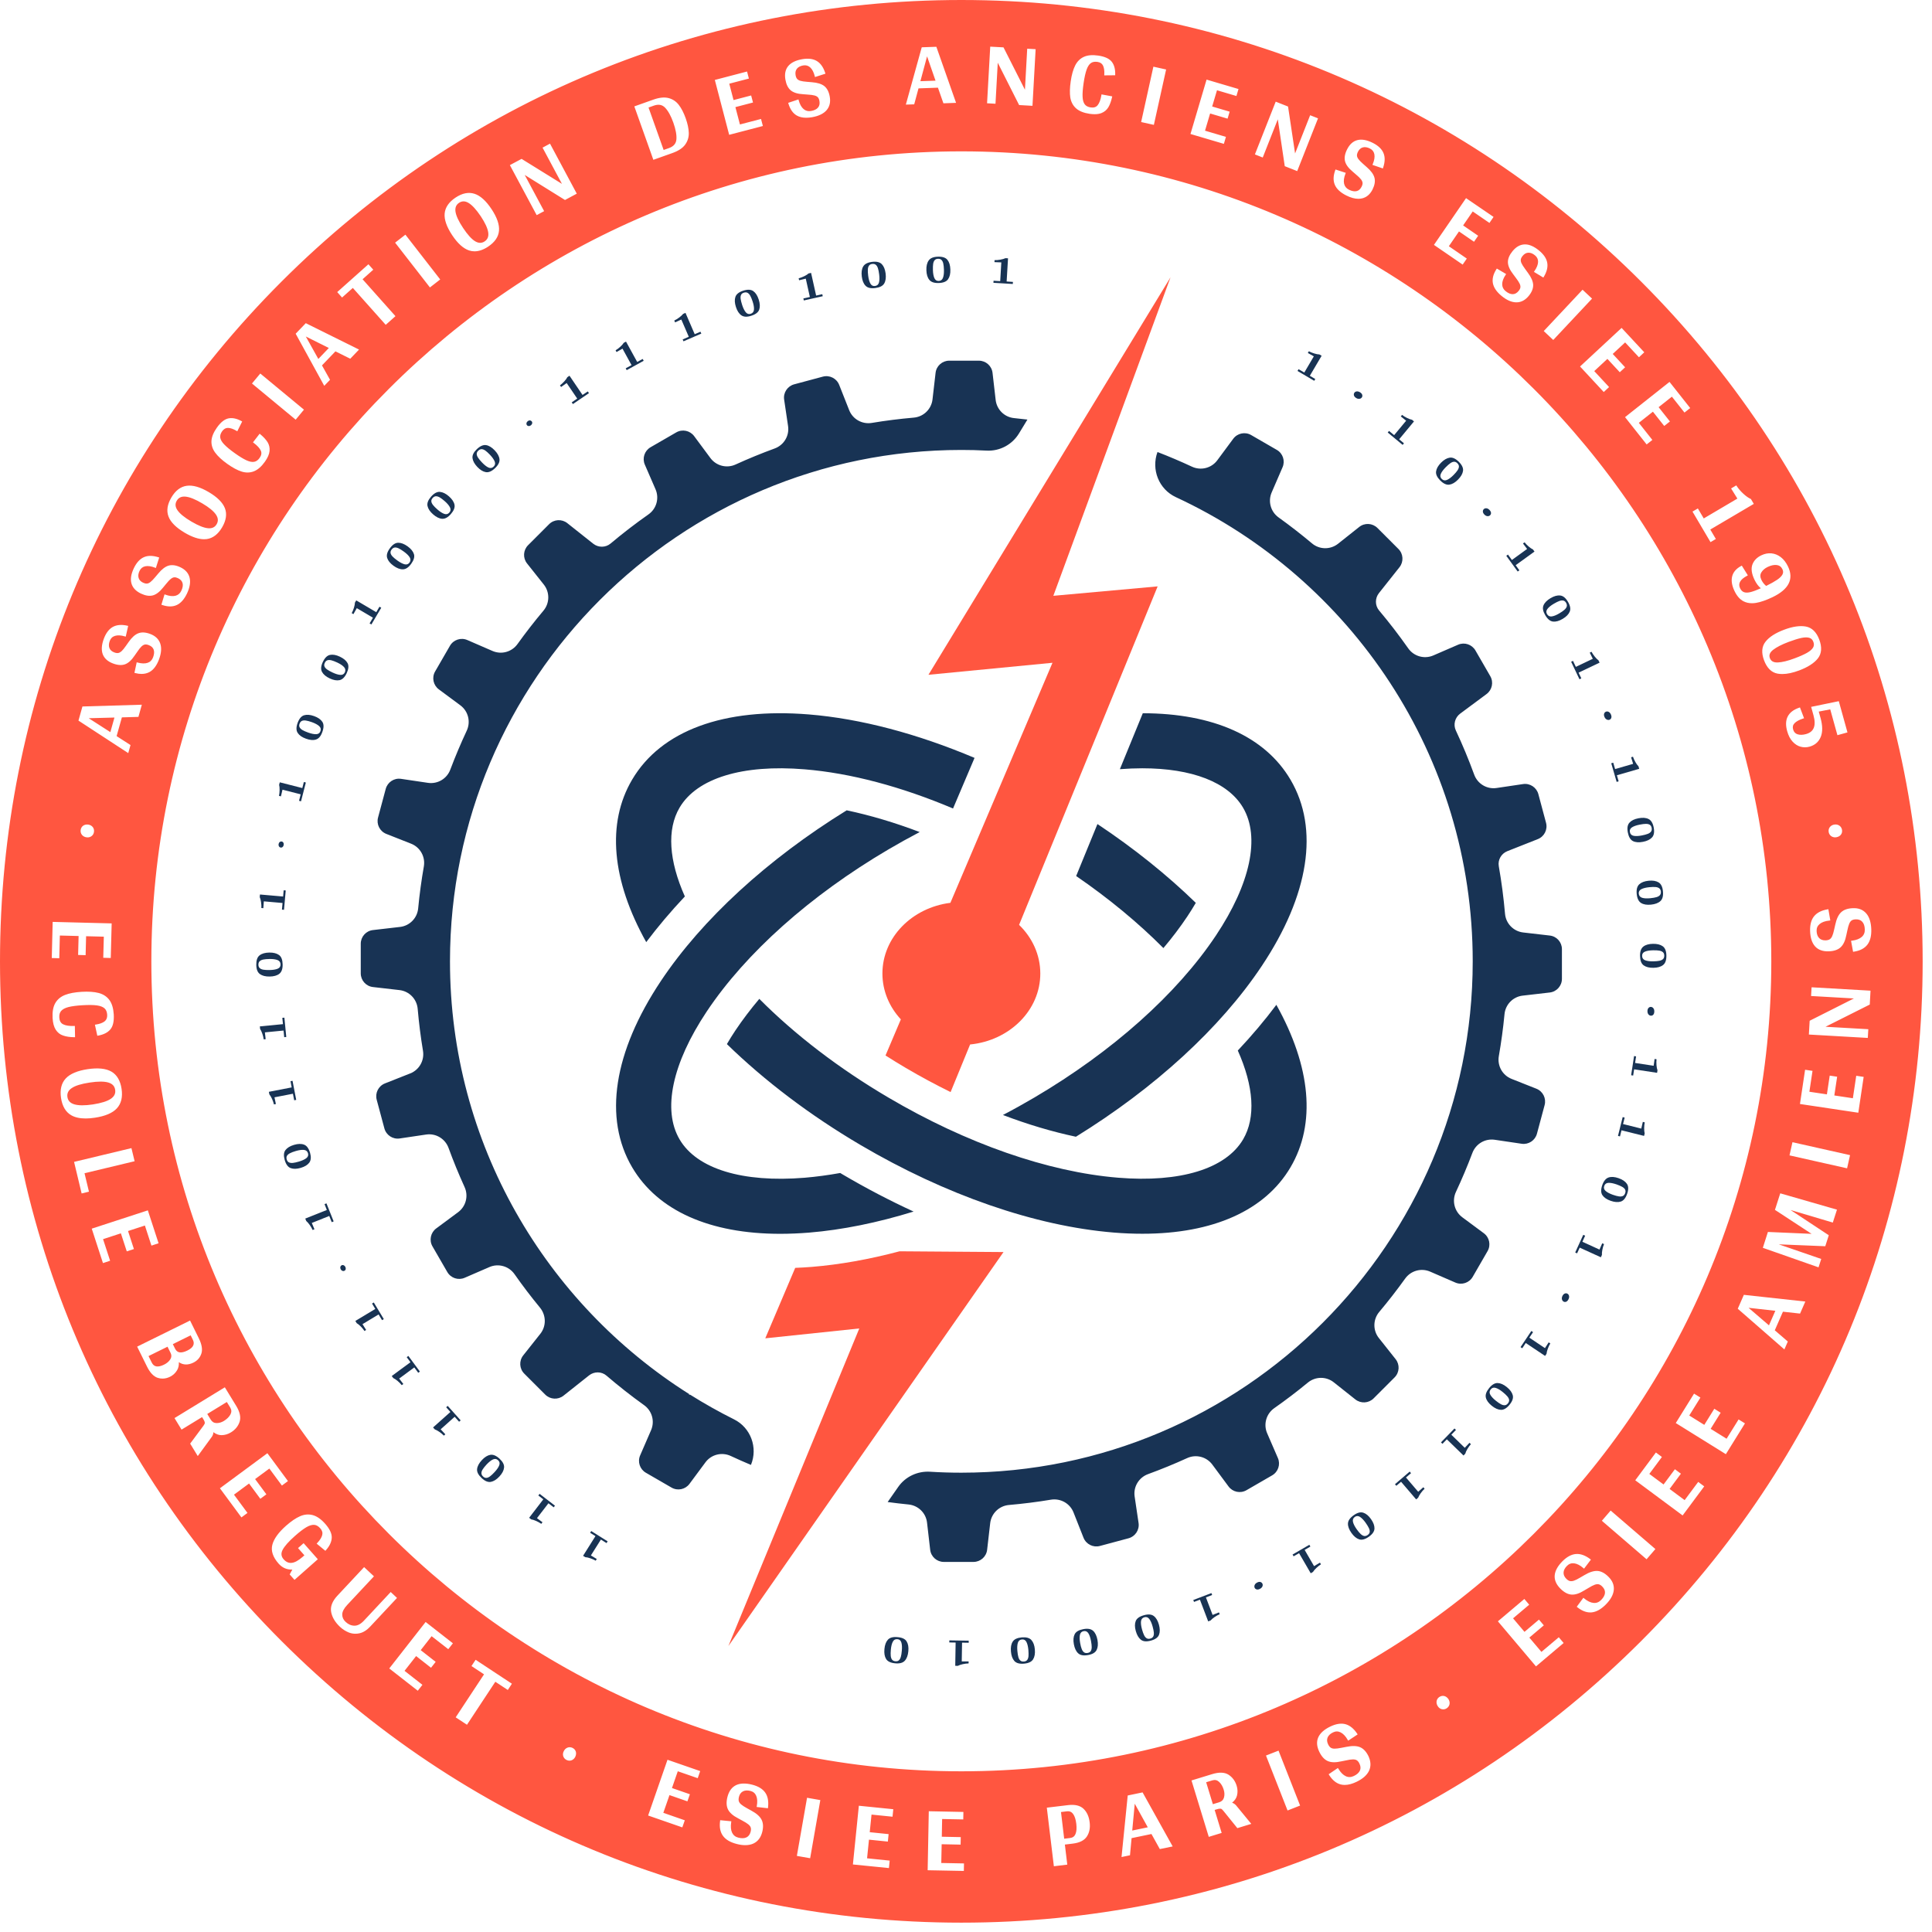
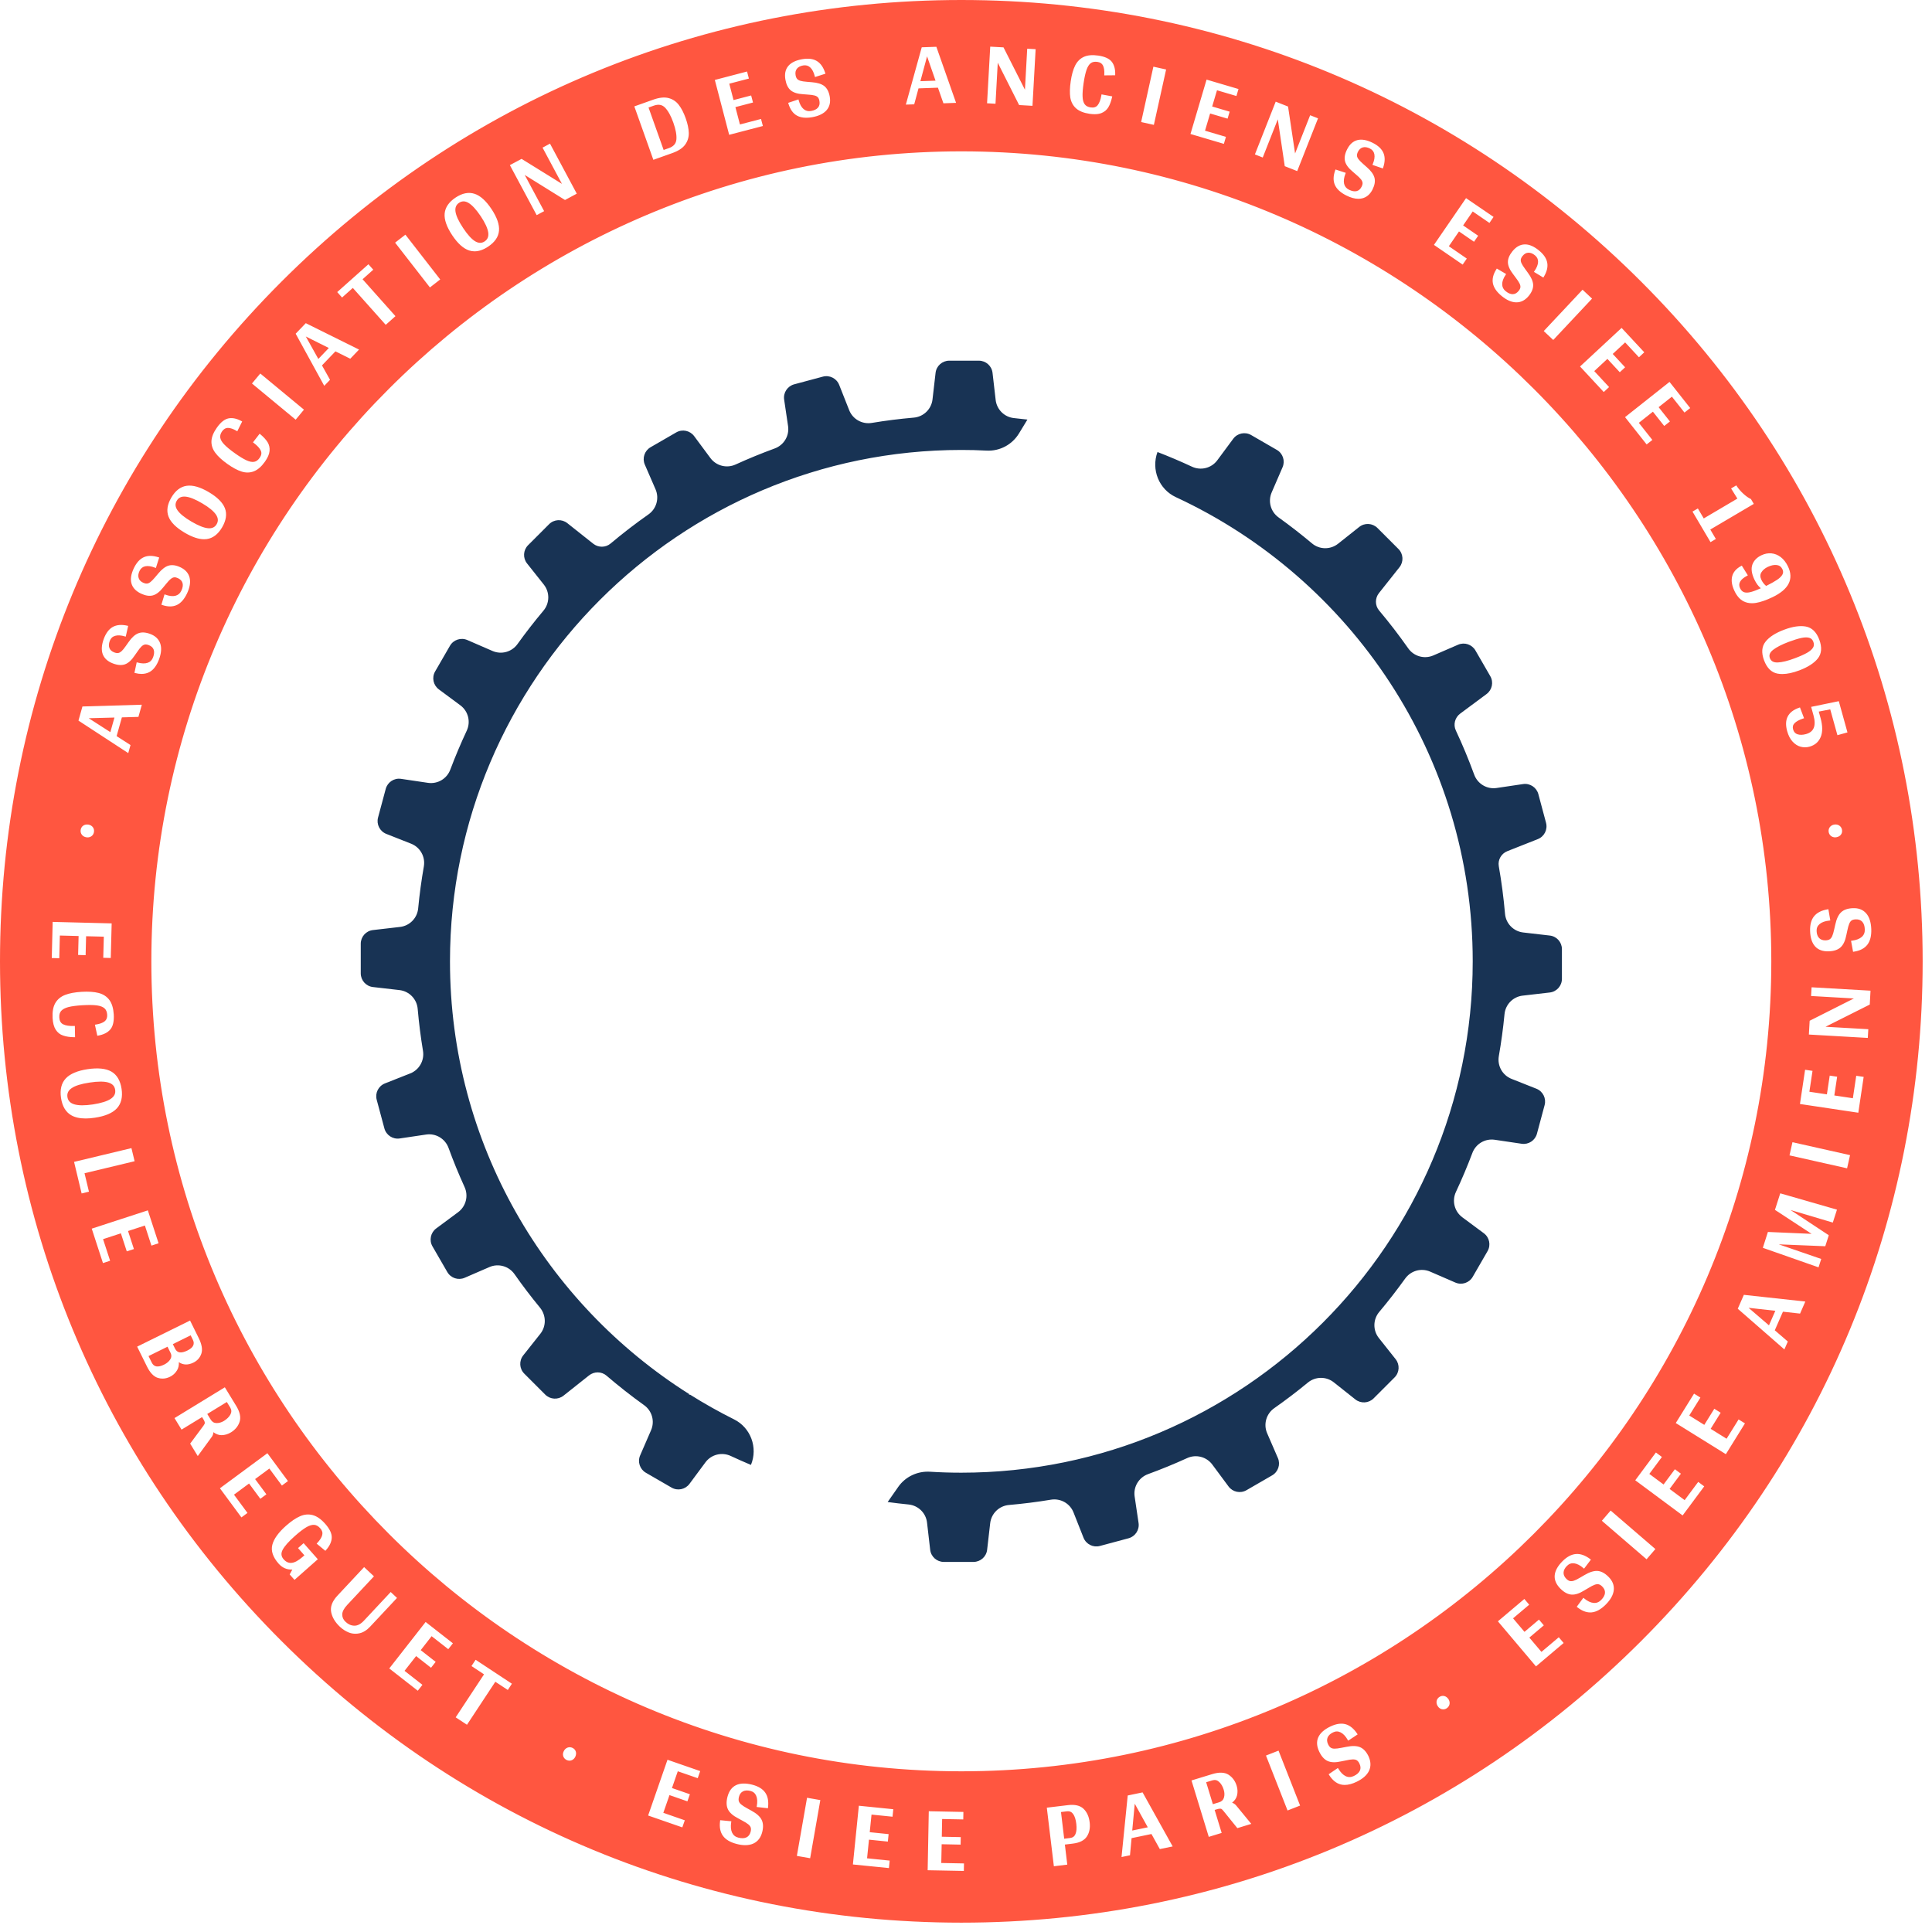
<svg xmlns="http://www.w3.org/2000/svg" width="187" height="187" viewBox="0 0 187 187" fill="none">
-   <path fill-rule="evenodd" clip-rule="evenodd" d="M85.41 94.227C85.41 90.738 88.273 87.851 91.989 87.385L101.871 64.151L89.865 65.313L113.295 26.843L101.954 57.669L112.05 56.756L98.638 89.519C99.91 90.751 100.692 92.409 100.692 94.231C100.692 97.787 97.719 100.717 93.897 101.096L92.009 105.704C90.561 104.988 89.109 104.213 87.67 103.364C87.008 102.974 86.355 102.571 85.709 102.162L87.194 98.666C86.082 97.464 85.41 95.915 85.41 94.227ZM76.969 122.718C77.502 122.698 78.041 122.665 78.584 122.622C81.288 122.402 84.134 121.893 87.071 121.114L97.13 121.187L70.5 159.324L83.172 128.582L74.072 129.537L76.969 122.718Z" fill="#FF5640" />
  <path fill-rule="evenodd" clip-rule="evenodd" d="M50.643 131.189L52.298 129.101C52.884 128.365 52.871 127.32 52.275 126.578C51.409 125.529 50.583 124.443 49.801 123.328C49.258 122.552 48.242 122.262 47.373 122.639L44.976 123.677C44.357 123.947 43.634 123.707 43.295 123.121L41.86 120.638C41.52 120.052 41.677 119.306 42.219 118.903L44.344 117.328C45.099 116.765 45.359 115.753 44.966 114.894C44.404 113.659 43.884 112.394 43.415 111.108C43.088 110.216 42.186 109.673 41.247 109.813L38.687 110.193C38.017 110.293 37.382 109.873 37.205 109.22L36.462 106.45C36.286 105.794 36.629 105.115 37.258 104.865L39.709 103.896C40.584 103.55 41.094 102.638 40.941 101.709C40.718 100.37 40.548 99.015 40.428 97.647C40.348 96.701 39.612 95.942 38.67 95.832L36.096 95.536C35.424 95.459 34.918 94.89 34.918 94.214V91.344C34.918 90.668 35.424 90.099 36.096 90.022L38.717 89.719C39.652 89.613 40.385 88.864 40.475 87.924C40.605 86.556 40.791 85.201 41.024 83.866C41.187 82.93 40.674 82.011 39.792 81.662L37.388 80.713C36.759 80.463 36.416 79.78 36.592 79.128L37.335 76.358C37.511 75.705 38.147 75.285 38.816 75.385L41.424 75.772C42.356 75.908 43.252 75.379 43.584 74.496C44.067 73.215 44.6 71.956 45.176 70.724C45.579 69.862 45.322 68.836 44.56 68.27L42.476 66.725C41.933 66.322 41.776 65.576 42.116 64.99L43.551 62.507C43.888 61.921 44.613 61.681 45.233 61.95L47.673 63.009C48.539 63.382 49.541 63.103 50.09 62.337C50.886 61.228 51.722 60.153 52.598 59.11C53.21 58.385 53.227 57.329 52.638 56.583L51.013 54.536C50.593 54.006 50.636 53.247 51.116 52.768L53.144 50.74C53.62 50.26 54.382 50.217 54.912 50.637L57.422 52.628C57.915 53.017 58.617 53.014 59.097 52.611C60.276 51.619 61.501 50.677 62.763 49.791C63.539 49.248 63.828 48.233 63.452 47.364L62.413 44.97C62.144 44.35 62.383 43.628 62.969 43.288L65.453 41.853C66.039 41.514 66.785 41.67 67.188 42.213L68.763 44.337C69.325 45.093 70.338 45.353 71.197 44.96C72.432 44.397 73.697 43.878 74.982 43.408C75.875 43.082 76.417 42.179 76.278 41.241L75.898 38.68C75.798 38.011 76.218 37.375 76.87 37.199L79.64 36.456C80.296 36.279 80.976 36.623 81.225 37.252L82.194 39.702C82.54 40.578 83.453 41.087 84.382 40.934C85.72 40.711 87.075 40.541 88.444 40.422C89.389 40.342 90.148 39.606 90.258 38.663L90.555 36.09C90.631 35.417 91.201 34.911 91.877 34.911H94.747C95.423 34.911 95.992 35.417 96.069 36.09L96.371 38.713C96.478 39.642 97.221 40.378 98.153 40.468C98.586 40.511 99.015 40.558 99.445 40.611L98.626 41.956C97.966 43.039 96.771 43.678 95.506 43.615C94.693 43.571 93.874 43.551 93.052 43.551C65.759 43.551 43.554 65.756 43.554 93.049C43.554 110.669 52.807 126.165 66.712 134.938L66.685 135.001L66.795 134.991C68.17 135.854 69.588 136.653 71.05 137.382C72.668 138.188 73.374 140.119 72.685 141.79C72.029 141.514 71.38 141.228 70.737 140.928C69.875 140.522 68.846 140.775 68.28 141.541L66.735 143.625C66.332 144.168 65.586 144.324 65 143.985L62.516 142.549C61.93 142.213 61.691 141.487 61.96 140.868L63.019 138.427C63.392 137.562 63.112 136.56 62.347 136.01C61.088 135.108 59.876 134.156 58.704 133.15C58.225 132.737 57.515 132.731 57.019 133.123L54.542 135.088C54.013 135.507 53.254 135.464 52.774 134.985L50.746 132.957C50.267 132.481 50.224 131.718 50.643 131.189ZM147.43 90.255L150.004 90.552C150.677 90.628 151.183 91.197 151.18 91.873V94.743C151.18 95.419 150.673 95.989 150.001 96.065L147.381 96.368C146.445 96.475 145.712 97.224 145.623 98.163C145.493 99.531 145.306 100.886 145.073 102.222C144.91 103.157 145.423 104.076 146.305 104.426L148.709 105.378C149.338 105.628 149.681 106.31 149.505 106.963L148.762 109.733C148.586 110.386 147.95 110.805 147.281 110.705L144.674 110.319C143.741 110.183 142.846 110.712 142.513 111.594C142.03 112.876 141.497 114.135 140.921 115.367C140.518 116.229 140.775 117.255 141.537 117.821L143.621 119.366C144.164 119.768 144.321 120.514 143.981 121.1L142.546 123.584C142.21 124.17 141.484 124.41 140.865 124.14L138.424 123.081C137.558 122.708 136.556 122.988 136.007 123.754C135.211 124.863 134.375 125.938 133.5 126.98C132.887 127.706 132.87 128.762 133.46 129.507L135.084 131.555C135.504 132.085 135.461 132.844 134.981 133.323L132.953 135.351C132.477 135.827 131.715 135.87 131.185 135.451L129.098 133.796C128.362 133.21 127.317 133.223 126.587 133.823C125.539 134.688 124.453 135.514 123.338 136.296C122.562 136.839 122.272 137.855 122.648 138.724L123.687 141.121C123.957 141.74 123.717 142.463 123.131 142.802L120.647 144.238C120.061 144.577 119.316 144.421 118.913 143.878L117.338 141.754C116.775 140.998 115.763 140.738 114.904 141.131C113.669 141.694 112.403 142.213 111.118 142.683C110.226 143.009 109.683 143.911 109.823 144.85L110.203 147.411C110.302 148.08 109.883 148.716 109.23 148.892L106.46 149.635C105.804 149.811 105.125 149.468 104.875 148.839L103.906 146.388C103.56 145.513 102.648 145.003 101.719 145.156C100.38 145.38 99.025 145.549 97.657 145.669C96.711 145.749 95.952 146.485 95.842 147.427L95.546 150.001C95.469 150.674 94.9 151.18 94.224 151.18H91.354C90.678 151.18 90.109 150.674 90.032 150.001L89.729 147.377C89.622 146.438 88.87 145.709 87.928 145.619C87.255 145.553 86.582 145.473 85.917 145.383L86.939 143.921C87.635 142.922 88.807 142.376 90.022 142.45C91.021 142.513 92.033 142.543 93.049 142.543C120.341 142.543 142.546 120.338 142.546 93.045C142.546 73.161 130.763 55.984 113.812 48.119C112.17 47.357 111.411 45.449 112.034 43.751C113.163 44.187 114.275 44.66 115.367 45.169C116.229 45.572 117.255 45.316 117.821 44.553L119.366 42.469C119.768 41.926 120.514 41.77 121.1 42.109L123.584 43.545C124.17 43.881 124.41 44.607 124.14 45.226L123.085 47.667C122.712 48.532 122.991 49.535 123.757 50.084C124.866 50.88 125.941 51.715 126.984 52.591C127.709 53.204 128.765 53.22 129.511 52.631L131.558 51.006C132.088 50.583 132.847 50.627 133.326 51.106L135.354 53.134C135.834 53.61 135.877 54.372 135.457 54.902L133.466 57.412C133.077 57.905 133.08 58.608 133.483 59.087C134.475 60.266 135.417 61.491 136.303 62.753C136.846 63.529 137.861 63.818 138.73 63.442L141.128 62.403C141.747 62.134 142.469 62.373 142.809 62.959L144.244 65.443C144.584 66.029 144.427 66.775 143.884 67.178L141.327 69.076C140.825 69.452 140.645 70.131 140.911 70.701C141.564 72.092 142.156 73.521 142.689 74.976C143.015 75.868 143.918 76.411 144.857 76.271L147.417 75.891C148.086 75.791 148.722 76.211 148.899 76.864L149.641 79.634C149.818 80.29 149.475 80.969 148.846 81.219L145.892 82.387C145.31 82.62 144.96 83.226 145.07 83.846C145.336 85.357 145.536 86.889 145.672 88.441C145.752 89.386 146.488 90.145 147.43 90.255Z" fill="#183354" />
-   <path fill-rule="evenodd" clip-rule="evenodd" d="M66.288 86.769C64.74 83.303 64.534 80.279 65.776 78.172C67.454 75.322 71.865 73.966 77.875 74.463C82.324 74.826 87.251 76.141 92.246 78.255L94.327 73.357C88.8 71.02 83.306 69.561 78.308 69.152C70.061 68.476 63.978 70.72 61.181 75.468C58.7 79.68 59.2 85.194 62.549 91.19C63.675 89.695 64.923 88.217 66.288 86.769ZM123.54 97.257C122.422 98.752 121.173 100.23 119.808 101.682C121.356 105.148 121.563 108.171 120.321 110.282C118.643 113.132 114.231 114.484 108.221 113.991C101.439 113.435 93.541 110.682 85.983 106.23C81.192 103.41 76.933 100.14 73.494 96.681C72.638 97.696 71.862 98.719 71.176 99.744C70.873 100.2 70.604 100.633 70.357 101.059C74.006 104.612 78.398 107.945 83.279 110.818C91.517 115.669 100.22 118.679 107.785 119.299C108.747 119.379 109.679 119.415 110.578 119.415C117.404 119.415 122.442 117.174 124.912 112.979C127.389 108.774 126.89 103.257 123.54 97.257ZM81.588 113.692L81.588 113.692C83.839 115.017 86.129 116.209 88.427 117.268C84.934 118.346 81.521 119.042 78.315 119.305C77.353 119.382 76.42 119.422 75.521 119.422C68.692 119.422 63.658 117.181 61.188 112.986C58.391 108.238 59.38 101.832 63.971 94.946C67.957 88.973 74.309 83.15 81.954 78.431C84.235 78.914 86.606 79.617 89.019 80.536C88.001 81.069 86.988 81.631 85.98 82.224C78.421 86.672 72.182 92.243 68.406 97.903C65.06 102.924 64.101 107.435 65.779 110.286C67.454 113.136 71.865 114.484 77.879 113.995C78.997 113.901 80.149 113.745 81.325 113.535C81.415 113.585 81.501 113.638 81.588 113.692L81.588 113.692ZM124.909 75.468C122.445 71.279 117.424 69.042 110.612 69.035L108.394 74.449C109.14 74.393 109.866 74.363 110.558 74.363C115.366 74.363 118.862 75.708 120.314 78.172C121.992 81.022 121.033 85.533 117.687 90.554C113.911 96.215 107.672 101.785 100.114 106.233C99.105 106.826 98.093 107.389 97.074 107.921C99.488 108.84 101.858 109.543 104.139 110.026C111.784 105.308 118.137 99.484 122.119 93.511C126.717 86.622 127.706 80.216 124.909 75.468ZM115.743 87.388C115.493 87.814 115.226 88.247 114.923 88.703C114.238 89.729 113.462 90.754 112.606 91.766C110.169 89.316 107.322 86.959 104.162 84.791L106.223 79.76C109.753 82.107 112.962 84.684 115.743 87.388Z" fill="#183354" />
-   <path fill-rule="evenodd" clip-rule="evenodd" d="M89.949 27.086C89.772 26.87 89.679 26.56 89.666 26.161C89.652 25.758 89.726 25.442 89.889 25.212C90.049 24.982 90.345 24.859 90.778 24.846C91.221 24.832 91.53 24.932 91.703 25.152C91.88 25.372 91.973 25.681 91.986 26.084C92 26.487 91.926 26.8 91.763 27.03C91.6 27.259 91.3 27.379 90.858 27.393C90.428 27.406 90.125 27.306 89.949 27.086ZM91.27 26.89C91.344 26.697 91.374 26.434 91.364 26.104C91.357 25.858 91.334 25.658 91.3 25.505C91.267 25.352 91.207 25.238 91.127 25.159C91.047 25.079 90.934 25.042 90.788 25.049C90.648 25.052 90.541 25.099 90.468 25.182C90.395 25.265 90.345 25.385 90.322 25.538C90.298 25.691 90.292 25.894 90.298 26.141C90.308 26.467 90.355 26.727 90.438 26.916C90.521 27.106 90.661 27.2 90.858 27.193C91.061 27.186 91.201 27.086 91.27 26.89ZM83.413 26.763C83.463 27.16 83.582 27.459 83.779 27.659C83.975 27.862 84.285 27.935 84.721 27.879C85.157 27.822 85.447 27.676 85.587 27.433C85.727 27.189 85.77 26.87 85.72 26.47C85.667 26.071 85.547 25.771 85.35 25.568C85.154 25.365 84.838 25.292 84.398 25.348C83.969 25.405 83.686 25.555 83.546 25.798C83.406 26.041 83.363 26.364 83.413 26.763ZM85.094 26.55C85.137 26.88 85.131 27.143 85.078 27.343C85.024 27.543 84.894 27.656 84.688 27.682C84.492 27.706 84.345 27.626 84.245 27.446C84.145 27.263 84.072 27.01 84.032 26.683C84.002 26.437 83.989 26.237 83.999 26.081C84.009 25.924 84.045 25.801 84.112 25.711C84.178 25.618 84.278 25.565 84.418 25.548C84.565 25.531 84.678 25.555 84.768 25.628C84.858 25.701 84.924 25.808 84.974 25.958C85.024 26.107 85.064 26.304 85.094 26.55ZM79.59 28.475L79.634 28.671L77.802 29.081L77.759 28.888L78.388 28.748L77.992 26.97L77.346 27.126L77.303 26.94C77.469 26.896 77.646 26.83 77.832 26.74C78.019 26.65 78.162 26.56 78.262 26.467L78.505 26.414L78.994 28.608L79.59 28.475ZM71.23 29.71C71.353 30.093 71.529 30.363 71.759 30.522C71.989 30.682 72.312 30.696 72.718 30.562C73.141 30.426 73.397 30.226 73.487 29.963C73.577 29.7 73.561 29.377 73.437 28.994C73.314 28.608 73.138 28.338 72.908 28.175C72.678 28.015 72.352 28.002 71.932 28.138C71.519 28.272 71.27 28.471 71.18 28.738C71.09 29.004 71.107 29.327 71.23 29.71ZM72.848 29.184C72.951 29.5 72.995 29.76 72.978 29.966C72.961 30.173 72.858 30.309 72.662 30.373C72.475 30.433 72.315 30.383 72.182 30.223C72.049 30.06 71.932 29.826 71.832 29.514C71.756 29.277 71.706 29.081 71.686 28.928C71.666 28.774 71.679 28.645 71.726 28.545C71.772 28.445 71.862 28.372 71.996 28.328C72.135 28.285 72.255 28.288 72.355 28.342C72.455 28.395 72.542 28.488 72.618 28.625C72.695 28.761 72.771 28.948 72.848 29.184ZM67.8 32.107L67.88 32.29L66.156 33.036L66.076 32.853L66.668 32.597L65.946 30.929L65.34 31.202L65.263 31.025C65.42 30.952 65.579 30.852 65.746 30.729C65.909 30.606 66.036 30.489 66.119 30.383L66.349 30.283L67.241 32.347L67.8 32.107ZM62.303 34.921L62.207 34.744L61.674 35.034L60.592 33.063L60.372 33.183C60.299 33.299 60.189 33.426 60.036 33.566C59.883 33.706 59.733 33.819 59.583 33.905L59.676 34.075L60.252 33.745L61.128 35.34L60.562 35.65L60.658 35.826L62.303 34.921ZM127.207 36.859L127.306 36.685L126.78 36.372L127.922 34.435L127.706 34.308C127.57 34.305 127.403 34.272 127.207 34.212C127.01 34.152 126.837 34.082 126.684 33.998L126.587 34.165L127.167 34.491L126.244 36.059L125.688 35.733L125.588 35.906L127.207 36.859ZM131.565 38.603C131.675 38.593 131.758 38.547 131.811 38.47C131.861 38.4 131.875 38.324 131.855 38.234C131.835 38.144 131.775 38.064 131.675 37.994C131.555 37.911 131.442 37.877 131.335 37.884C131.229 37.891 131.145 37.937 131.092 38.014C131.042 38.084 131.026 38.167 131.046 38.257C131.066 38.347 131.126 38.427 131.225 38.497C131.342 38.58 131.455 38.617 131.565 38.603ZM135.89 42.908L135.764 43.062L134.319 41.863L134.445 41.71L134.941 42.119L136.103 40.721L135.584 40.305L135.707 40.158C135.843 40.265 136.003 40.365 136.19 40.455C136.373 40.544 136.533 40.604 136.669 40.628L136.862 40.788L135.427 42.519L135.89 42.908ZM139.479 44.786C139.2 45.069 139.04 45.349 139 45.625C138.96 45.902 139.093 46.191 139.396 46.501C139.709 46.814 140.005 46.95 140.282 46.91C140.558 46.871 140.838 46.711 141.121 46.424C141.404 46.138 141.567 45.858 141.607 45.579C141.647 45.299 141.51 45.006 141.197 44.693C140.891 44.39 140.598 44.257 140.322 44.297C140.045 44.337 139.762 44.5 139.479 44.786ZM140.685 45.982C140.452 46.218 140.239 46.374 140.049 46.454C139.856 46.534 139.689 46.501 139.546 46.355C139.406 46.218 139.376 46.051 139.459 45.862C139.539 45.672 139.699 45.462 139.929 45.229C140.102 45.053 140.252 44.923 140.382 44.833C140.508 44.743 140.628 44.696 140.741 44.693C140.855 44.69 140.958 44.736 141.058 44.836C141.161 44.939 141.214 45.046 141.211 45.159C141.207 45.272 141.164 45.392 141.078 45.522C140.991 45.655 140.858 45.805 140.685 45.982ZM144.214 49.887C144.141 49.95 144.051 49.97 143.944 49.957C143.838 49.94 143.735 49.877 143.641 49.767C143.561 49.674 143.525 49.581 143.528 49.491C143.531 49.401 143.565 49.325 143.631 49.268C143.705 49.205 143.791 49.185 143.898 49.201C144.004 49.218 144.104 49.281 144.201 49.394C144.281 49.488 144.321 49.581 144.317 49.671C144.314 49.757 144.277 49.831 144.214 49.887ZM146.898 55.318L147.061 55.201L146.705 54.705L148.526 53.387L148.379 53.184C148.256 53.127 148.116 53.03 147.96 52.897C147.803 52.764 147.673 52.627 147.567 52.491L147.41 52.604L147.81 53.133L146.338 54.202L145.959 53.68L145.796 53.796L146.898 55.318ZM149.395 58.597C149.501 58.338 149.728 58.108 150.071 57.901C150.417 57.695 150.73 57.608 151.01 57.638C151.289 57.668 151.539 57.868 151.759 58.241C151.985 58.621 152.045 58.944 151.935 59.2C151.829 59.46 151.602 59.693 151.256 59.899C150.91 60.106 150.6 60.192 150.32 60.162C150.041 60.132 149.791 59.926 149.565 59.543C149.345 59.17 149.288 58.857 149.395 58.597ZM150.204 59.663C150.41 59.633 150.653 59.533 150.936 59.363C151.15 59.237 151.313 59.123 151.429 59.017C151.546 58.91 151.619 58.807 151.649 58.697C151.679 58.587 151.656 58.471 151.582 58.344C151.512 58.224 151.419 58.151 151.313 58.128C151.203 58.105 151.076 58.118 150.93 58.171C150.783 58.224 150.603 58.314 150.39 58.441C150.107 58.607 149.904 58.774 149.778 58.94C149.651 59.103 149.638 59.27 149.738 59.44C149.844 59.62 149.998 59.693 150.204 59.663ZM152.878 65.746L153.057 65.659L152.794 65.107L154.825 64.141L154.719 63.915C154.609 63.835 154.489 63.715 154.359 63.555C154.229 63.395 154.126 63.239 154.046 63.086L153.873 63.169L154.169 63.765L152.528 64.547L152.252 63.965L152.072 64.051L152.878 65.746ZM155.788 69.665C155.698 69.698 155.608 69.692 155.508 69.638C155.411 69.588 155.338 69.495 155.285 69.359C155.242 69.245 155.238 69.145 155.272 69.059C155.305 68.972 155.365 68.916 155.445 68.882C155.535 68.849 155.624 68.859 155.718 68.909C155.811 68.962 155.884 69.055 155.937 69.192C155.981 69.309 155.987 69.409 155.954 69.492C155.924 69.578 155.868 69.635 155.788 69.665ZM156.477 75.681L156.67 75.625L156.5 75.039L158.661 74.413L158.591 74.173C158.491 74.076 158.395 73.94 158.291 73.76C158.188 73.58 158.112 73.411 158.058 73.244L157.875 73.297L158.072 73.933L156.327 74.439L156.147 73.82L155.954 73.877L156.477 75.681ZM157.719 79.624C157.905 79.417 158.198 79.274 158.588 79.201C158.984 79.124 159.307 79.147 159.56 79.271C159.813 79.394 159.98 79.667 160.063 80.093C160.146 80.526 160.093 80.849 159.903 81.055C159.713 81.262 159.42 81.405 159.027 81.481C158.631 81.558 158.308 81.535 158.058 81.412C157.809 81.288 157.642 81.009 157.559 80.576C157.476 80.146 157.529 79.83 157.719 79.624ZM158.118 80.899C158.321 80.939 158.584 80.929 158.911 80.865C159.154 80.819 159.347 80.766 159.493 80.709C159.64 80.652 159.743 80.576 159.81 80.483C159.873 80.389 159.893 80.273 159.866 80.13C159.84 79.993 159.78 79.893 159.687 79.833C159.593 79.773 159.467 79.743 159.31 79.743C159.154 79.743 158.954 79.77 158.711 79.817C158.388 79.88 158.142 79.966 157.965 80.076C157.789 80.19 157.722 80.339 157.759 80.533C157.792 80.736 157.915 80.856 158.118 80.899ZM159.573 85.247C159.177 85.287 158.874 85.4 158.668 85.59C158.461 85.78 158.378 86.09 158.418 86.522C158.461 86.962 158.604 87.255 158.841 87.401C159.081 87.548 159.4 87.601 159.8 87.561C160.199 87.521 160.506 87.408 160.712 87.218C160.919 87.029 161.002 86.712 160.958 86.273C160.919 85.84 160.775 85.554 160.536 85.407C160.293 85.261 159.973 85.207 159.573 85.247ZM159.74 86.939C159.41 86.972 159.147 86.959 158.947 86.899C158.751 86.839 158.641 86.709 158.618 86.499C158.601 86.303 158.684 86.159 158.867 86.063C159.051 85.97 159.307 85.906 159.633 85.873C159.88 85.85 160.079 85.843 160.236 85.856C160.392 85.87 160.512 85.91 160.602 85.98C160.692 86.05 160.742 86.153 160.755 86.293C160.769 86.436 160.739 86.552 160.665 86.639C160.592 86.726 160.482 86.792 160.333 86.835C160.183 86.879 159.986 86.915 159.74 86.939ZM159.061 91.62C159.28 91.447 159.593 91.36 159.993 91.354C160.396 91.347 160.709 91.427 160.938 91.59C161.165 91.753 161.285 92.053 161.291 92.486C161.298 92.929 161.192 93.235 160.968 93.408C160.745 93.581 160.432 93.668 160.033 93.674C159.633 93.681 159.317 93.601 159.091 93.438C158.864 93.275 158.751 92.969 158.741 92.526C158.731 92.093 158.841 91.79 159.061 91.62ZM159.234 92.945C159.427 93.019 159.69 93.055 160.02 93.048C160.266 93.045 160.469 93.025 160.619 92.995C160.769 92.965 160.889 92.905 160.968 92.829C161.048 92.752 161.088 92.636 161.085 92.489C161.082 92.349 161.042 92.243 160.958 92.166C160.875 92.09 160.759 92.04 160.606 92.013C160.452 91.986 160.253 91.976 160.003 91.98C159.677 91.986 159.417 92.026 159.224 92.106C159.031 92.186 158.937 92.323 158.941 92.519C158.944 92.729 159.041 92.869 159.234 92.945ZM159.543 98.169C159.607 98.256 159.69 98.302 159.783 98.309C159.87 98.316 159.943 98.289 160.01 98.229C160.073 98.166 160.109 98.073 160.119 97.95C160.129 97.803 160.103 97.686 160.04 97.6C159.976 97.513 159.896 97.467 159.803 97.46C159.717 97.453 159.64 97.483 159.573 97.547C159.507 97.61 159.47 97.7 159.46 97.823C159.45 97.966 159.48 98.083 159.543 98.169ZM158.075 104.103L157.879 104.073L158.162 102.218L158.358 102.248L158.262 102.884L160.059 103.157L160.149 102.498L160.339 102.528C160.319 102.701 160.316 102.887 160.333 103.094C160.349 103.3 160.382 103.467 160.429 103.593L160.392 103.84L158.168 103.5L158.075 104.103ZM156.607 109.946L156.8 109.993L156.946 109.403L159.131 109.946L159.19 109.703C159.157 109.57 159.137 109.403 159.141 109.197C159.141 108.99 159.161 108.804 159.197 108.634L159.011 108.588L158.861 109.237L157.096 108.797L157.253 108.171L157.06 108.125L156.607 109.946ZM155.701 113.968C155.967 113.882 156.29 113.905 156.667 114.038C157.046 114.171 157.316 114.354 157.472 114.587C157.629 114.82 157.636 115.14 157.492 115.55C157.346 115.969 157.139 116.219 156.873 116.302C156.607 116.385 156.28 116.362 155.901 116.229C155.521 116.096 155.255 115.913 155.098 115.683C154.945 115.45 154.939 115.127 155.085 114.707C155.228 114.301 155.435 114.055 155.701 113.968ZM155.408 115.273C155.565 115.41 155.798 115.533 156.107 115.643C156.34 115.726 156.537 115.776 156.69 115.799C156.843 115.823 156.973 115.809 157.076 115.763C157.179 115.716 157.253 115.623 157.303 115.486C157.349 115.353 157.346 115.24 157.296 115.14C157.246 115.04 157.149 114.954 157.016 114.877C156.883 114.801 156.697 114.721 156.464 114.637C156.154 114.531 155.894 114.481 155.688 114.488C155.481 114.498 155.345 114.594 155.278 114.781C155.208 114.97 155.252 115.137 155.408 115.273ZM152.465 121.23L152.648 121.313L152.901 120.76L154.949 121.693L155.052 121.466C155.042 121.33 155.055 121.163 155.095 120.96C155.135 120.757 155.188 120.577 155.255 120.417L155.082 120.338L154.815 120.947L153.161 120.191L153.427 119.605L153.244 119.522L152.465 121.23ZM151.339 125.981C151.256 125.935 151.203 125.858 151.18 125.751C151.156 125.645 151.18 125.528 151.249 125.402C151.309 125.295 151.383 125.229 151.469 125.199C151.556 125.169 151.639 125.175 151.716 125.219C151.799 125.265 151.849 125.342 151.872 125.445C151.892 125.552 151.869 125.668 151.795 125.795C151.736 125.901 151.662 125.971 151.576 126.001C151.492 126.028 151.413 126.024 151.339 125.981ZM147.174 130.39L147.341 130.499L147.68 129.99L149.551 131.242L149.691 131.035C149.701 130.899 149.744 130.736 149.814 130.543C149.884 130.35 149.964 130.18 150.057 130.033L149.898 129.927L149.538 130.486L148.026 129.474L148.386 128.938L148.22 128.828L147.174 130.39ZM144.963 133.866C145.243 133.876 145.539 134.005 145.849 134.259C146.162 134.512 146.352 134.775 146.422 135.048C146.491 135.321 146.388 135.624 146.115 135.96C145.836 136.303 145.556 136.469 145.276 136.459C144.996 136.449 144.7 136.316 144.387 136.063C144.074 135.81 143.884 135.547 143.818 135.277C143.751 135.008 143.858 134.701 144.134 134.355C144.407 134.019 144.684 133.856 144.963 133.866ZM144.244 134.991C144.344 135.171 144.52 135.367 144.78 135.574C144.973 135.73 145.136 135.843 145.276 135.917C145.413 135.99 145.539 136.02 145.652 136.013C145.766 136.007 145.866 135.943 145.959 135.827C146.045 135.717 146.082 135.607 146.069 135.497C146.055 135.387 145.995 135.271 145.895 135.154C145.796 135.034 145.646 134.898 145.456 134.741C145.203 134.535 144.977 134.402 144.777 134.338C144.577 134.275 144.417 134.322 144.294 134.475C144.157 134.641 144.144 134.811 144.244 134.991ZM139.473 139.609L139.616 139.749L140.042 139.313L141.654 140.881L141.827 140.701C141.86 140.568 141.93 140.415 142.037 140.238C142.143 140.062 142.253 139.909 142.369 139.782L142.233 139.649L141.777 140.135L140.475 138.867L140.924 138.404L140.781 138.264L139.473 139.609ZM135.151 143.811L135.021 143.658L136.446 142.436L136.576 142.589L136.087 143.009L137.269 144.39L137.765 143.951L137.888 144.097C137.761 144.214 137.635 144.357 137.515 144.524C137.395 144.69 137.312 144.837 137.262 144.966L137.072 145.13L135.61 143.422L135.151 143.811ZM132.697 147.031C132.467 146.704 132.218 146.501 131.951 146.415C131.685 146.328 131.375 146.411 131.026 146.661C130.663 146.918 130.48 147.184 130.47 147.464C130.46 147.74 130.573 148.043 130.806 148.373C131.039 148.702 131.289 148.909 131.555 148.995C131.821 149.082 132.138 148.995 132.497 148.739C132.85 148.489 133.03 148.223 133.037 147.943C133.043 147.663 132.93 147.36 132.697 147.031ZM131.312 148.013C131.122 147.743 131.002 147.51 130.956 147.307C130.909 147.104 130.969 146.944 131.135 146.824C131.295 146.711 131.465 146.711 131.638 146.824C131.811 146.938 131.995 147.127 132.184 147.394C132.327 147.597 132.431 147.77 132.497 147.91C132.564 148.05 132.591 148.176 132.574 148.286C132.561 148.396 132.494 148.492 132.381 148.572C132.261 148.659 132.144 148.689 132.034 148.669C131.925 148.649 131.811 148.582 131.698 148.476C131.585 148.369 131.455 148.216 131.312 148.013ZM125.209 150.637L125.109 150.464L126.734 149.521L126.834 149.694L126.278 150.017L127.19 151.589L127.759 151.246L127.856 151.412C127.709 151.506 127.56 151.622 127.413 151.762C127.267 151.902 127.153 152.035 127.083 152.152L126.867 152.278L125.738 150.334L125.209 150.637ZM121.443 153.407C121.4 153.507 121.4 153.6 121.44 153.687C121.476 153.763 121.54 153.813 121.626 153.84C121.713 153.866 121.813 153.853 121.923 153.8C122.052 153.74 122.142 153.657 122.186 153.56C122.229 153.46 122.229 153.37 122.189 153.284C122.149 153.204 122.089 153.151 121.999 153.124C121.913 153.097 121.813 153.111 121.703 153.164C121.573 153.227 121.486 153.307 121.443 153.407ZM115.57 155.052L115.5 154.865L117.255 154.196L117.324 154.382L116.722 154.612L117.368 156.31L117.984 156.064L118.054 156.244C117.894 156.31 117.727 156.4 117.561 156.517C117.394 156.633 117.261 156.743 117.175 156.846L116.942 156.936L116.142 154.835L115.57 155.052ZM112.174 157.253C112.067 156.87 111.904 156.59 111.681 156.42C111.458 156.247 111.138 156.22 110.719 156.34C110.292 156.457 110.026 156.647 109.926 156.906C109.826 157.166 109.826 157.489 109.936 157.875C110.046 158.261 110.209 158.541 110.432 158.714C110.652 158.887 110.978 158.914 111.404 158.794C111.824 158.678 112.084 158.491 112.184 158.228C112.283 157.965 112.28 157.639 112.174 157.253ZM110.535 157.709C110.449 157.389 110.416 157.129 110.439 156.923C110.466 156.716 110.575 156.587 110.768 156.533C110.958 156.48 111.115 156.537 111.241 156.703C111.368 156.87 111.474 157.109 111.561 157.426C111.628 157.662 111.667 157.859 111.681 158.015C111.694 158.168 111.677 158.295 111.624 158.395C111.574 158.491 111.478 158.561 111.345 158.598C111.205 158.638 111.085 158.628 110.988 158.571C110.892 158.511 110.808 158.415 110.739 158.275C110.669 158.135 110.602 157.948 110.535 157.709ZM105.807 157.852C106.014 158.042 106.15 158.335 106.224 158.728C106.297 159.124 106.27 159.447 106.144 159.7C106.017 159.953 105.744 160.116 105.318 160.193C104.882 160.272 104.562 160.216 104.356 160.023C104.149 159.833 104.013 159.537 103.94 159.144C103.866 158.748 103.896 158.425 104.019 158.178C104.146 157.928 104.426 157.765 104.862 157.685C105.285 157.605 105.601 157.662 105.807 157.852ZM104.526 158.238C104.482 158.441 104.492 158.704 104.549 159.031C104.592 159.274 104.642 159.467 104.702 159.613C104.759 159.76 104.832 159.863 104.925 159.93C105.015 159.996 105.135 160.016 105.278 159.989C105.415 159.966 105.514 159.906 105.574 159.813C105.634 159.72 105.664 159.593 105.668 159.44C105.668 159.284 105.648 159.084 105.601 158.841C105.541 158.518 105.458 158.268 105.348 158.092C105.238 157.915 105.085 157.845 104.892 157.879C104.692 157.915 104.569 158.035 104.526 158.238ZM100.164 159.65C100.131 159.254 100.017 158.951 99.831 158.741C99.641 158.531 99.331 158.448 98.902 158.484C98.462 158.524 98.166 158.661 98.02 158.897C97.87 159.134 97.813 159.45 97.85 159.853C97.883 160.256 97.996 160.559 98.183 160.769C98.369 160.978 98.686 161.065 99.125 161.025C99.558 160.985 99.847 160.848 99.994 160.609C100.144 160.369 100.2 160.049 100.164 159.65ZM98.472 159.796C98.442 159.467 98.459 159.204 98.519 159.007C98.579 158.811 98.715 158.701 98.922 158.684C99.118 158.668 99.261 158.751 99.355 158.937C99.448 159.124 99.508 159.38 99.538 159.706C99.558 159.953 99.561 160.153 99.548 160.309C99.531 160.462 99.491 160.585 99.421 160.672C99.351 160.759 99.248 160.809 99.108 160.822C98.962 160.832 98.849 160.802 98.762 160.729C98.675 160.655 98.612 160.542 98.569 160.392C98.526 160.243 98.496 160.043 98.472 159.796ZM91.883 158.974L91.886 158.774L93.764 158.804L93.761 159.004L93.118 158.994L93.088 160.812H93.754L93.751 161.005C93.578 161.008 93.391 161.032 93.192 161.075C92.992 161.118 92.832 161.175 92.709 161.238L92.459 161.235L92.496 158.984L91.883 158.974ZM87.918 159.83C87.958 159.43 87.901 159.11 87.754 158.874C87.608 158.634 87.318 158.498 86.882 158.461C86.443 158.418 86.126 158.501 85.94 158.708C85.753 158.914 85.64 159.217 85.604 159.617C85.567 160.016 85.62 160.336 85.767 160.575C85.913 160.815 86.21 160.955 86.649 160.995C87.079 161.035 87.388 160.952 87.578 160.742C87.768 160.536 87.881 160.229 87.918 159.83ZM86.226 159.673C86.256 159.344 86.319 159.087 86.416 158.904C86.513 158.718 86.662 158.638 86.865 158.658C87.059 158.674 87.185 158.784 87.245 158.984C87.305 159.184 87.318 159.447 87.288 159.773C87.268 160.023 87.235 160.219 87.192 160.369C87.148 160.519 87.085 160.632 87.002 160.705C86.919 160.779 86.809 160.809 86.669 160.795C86.526 160.782 86.416 160.729 86.346 160.642C86.276 160.552 86.233 160.432 86.216 160.276C86.2 160.119 86.203 159.92 86.226 159.673ZM57.119 148.359L57.226 148.19L58.814 149.188L58.707 149.358L58.161 149.015L57.192 150.553L57.762 150.896L57.658 151.06C57.509 150.973 57.339 150.896 57.142 150.83C56.949 150.763 56.783 150.727 56.646 150.72L56.437 150.587L57.635 148.682L57.119 148.359ZM52.228 144.59L52.105 144.75L52.587 145.123L51.216 146.908L51.412 147.061C51.549 147.081 51.712 147.134 51.898 147.217C52.085 147.3 52.251 147.394 52.391 147.494L52.508 147.34L51.975 146.944L53.084 145.503L53.593 145.895L53.716 145.736L52.228 144.59ZM48.788 142.056C48.758 142.336 48.609 142.619 48.336 142.912C48.063 143.208 47.786 143.378 47.51 143.432C47.234 143.481 46.937 143.362 46.621 143.065C46.298 142.762 46.148 142.473 46.178 142.193C46.208 141.913 46.361 141.627 46.634 141.331C46.907 141.034 47.184 140.864 47.457 140.815C47.73 140.768 48.029 140.891 48.356 141.194C48.672 141.49 48.819 141.777 48.788 142.056ZM47.713 141.261C47.527 141.347 47.32 141.514 47.094 141.753C46.924 141.937 46.801 142.093 46.718 142.226C46.634 142.359 46.594 142.483 46.598 142.596C46.601 142.709 46.654 142.816 46.761 142.915C46.864 143.012 46.971 143.055 47.08 143.045C47.19 143.039 47.31 142.989 47.433 142.895C47.557 142.802 47.706 142.666 47.873 142.483C48.096 142.243 48.246 142.026 48.319 141.833C48.396 141.64 48.359 141.477 48.216 141.344C48.069 141.201 47.9 141.174 47.713 141.261ZM43.335 136.077L43.185 136.21L43.594 136.666L41.916 138.164L42.083 138.351C42.209 138.397 42.359 138.477 42.529 138.594C42.699 138.71 42.842 138.83 42.962 138.957L43.105 138.83L42.652 138.344L44.007 137.132L44.437 137.611L44.587 137.478L43.335 136.077ZM39.366 131.362L39.526 131.242L40.641 132.754L40.481 132.873L40.098 132.354L38.637 133.433L39.039 133.959L38.886 134.072C38.78 133.936 38.647 133.802 38.49 133.669C38.334 133.536 38.191 133.443 38.067 133.386L37.917 133.186L39.729 131.851L39.366 131.362ZM36.179 126.068L36.01 126.171L36.323 126.694L34.395 127.856L34.525 128.069C34.645 128.139 34.778 128.245 34.921 128.392C35.064 128.535 35.184 128.682 35.277 128.828L35.44 128.728L35.087 128.165L36.646 127.227L36.978 127.779L37.148 127.676L36.179 126.068ZM33.333 123.001C33.203 123.065 33.053 123.001 32.973 122.845C32.897 122.688 32.936 122.538 33.066 122.469C33.196 122.405 33.346 122.465 33.426 122.625C33.506 122.782 33.466 122.941 33.333 123.001ZM31.598 116.475L31.412 116.549L31.634 117.115L29.547 117.947L29.64 118.18C29.747 118.267 29.857 118.396 29.976 118.563C30.096 118.729 30.189 118.893 30.259 119.052L30.436 118.982L30.18 118.37L31.868 117.694L32.107 118.293L32.294 118.22L31.598 116.475ZM29.936 112.533C29.77 112.756 29.494 112.926 29.111 113.039C28.724 113.152 28.401 113.159 28.139 113.063C27.875 112.966 27.682 112.706 27.562 112.293C27.439 111.867 27.459 111.544 27.629 111.318C27.799 111.095 28.075 110.925 28.462 110.812C28.848 110.699 29.171 110.692 29.43 110.792C29.69 110.888 29.883 111.151 30.01 111.578C30.126 111.987 30.103 112.307 29.936 112.533ZM29.417 111.301C29.211 111.281 28.951 111.314 28.631 111.408C28.395 111.478 28.205 111.548 28.069 111.621C27.929 111.691 27.832 111.777 27.776 111.874C27.719 111.97 27.712 112.09 27.752 112.23C27.792 112.363 27.862 112.457 27.962 112.506C28.062 112.556 28.188 112.573 28.345 112.56C28.501 112.543 28.698 112.5 28.934 112.43C29.247 112.337 29.487 112.227 29.65 112.1C29.813 111.974 29.866 111.814 29.813 111.624C29.753 111.431 29.623 111.321 29.417 111.301ZM28.315 104.612L28.119 104.649L28.232 105.251L26.024 105.678L26.071 105.924C26.157 106.03 26.247 106.177 26.331 106.363C26.414 106.55 26.477 106.726 26.514 106.896L26.703 106.86L26.567 106.21L28.352 105.864L28.475 106.497L28.671 106.457L28.315 104.612ZM27.326 98.519L27.526 98.499L27.709 100.37L27.509 100.39L27.446 99.748L25.638 99.924L25.715 100.583L25.525 100.603C25.502 100.43 25.458 100.247 25.392 100.054C25.325 99.861 25.252 99.708 25.175 99.594L25.152 99.345L27.389 99.128L27.326 98.519ZM26.104 94.52C26.504 94.513 26.817 94.427 27.036 94.254C27.256 94.081 27.366 93.778 27.356 93.345C27.346 92.905 27.233 92.599 27.006 92.436C26.78 92.273 26.464 92.193 26.064 92.199C25.665 92.206 25.352 92.293 25.129 92.466C24.905 92.639 24.799 92.945 24.806 93.388C24.812 93.821 24.932 94.121 25.159 94.284C25.388 94.447 25.701 94.527 26.104 94.52ZM26.078 92.822C26.407 92.815 26.67 92.852 26.863 92.925C27.056 93.002 27.153 93.142 27.156 93.351C27.16 93.548 27.066 93.684 26.873 93.764C26.68 93.844 26.42 93.884 26.094 93.891C25.844 93.894 25.645 93.884 25.491 93.858C25.338 93.831 25.222 93.781 25.139 93.704C25.055 93.628 25.015 93.521 25.012 93.381C25.009 93.235 25.049 93.122 25.129 93.042C25.209 92.965 25.328 92.905 25.478 92.875C25.628 92.845 25.831 92.825 26.078 92.822ZM27.456 86.173L27.656 86.189L27.489 88.061L27.29 88.044L27.346 87.401L25.535 87.242L25.488 87.904L25.298 87.888C25.308 87.715 25.298 87.528 25.268 87.322C25.238 87.118 25.195 86.955 25.139 86.829L25.162 86.579L27.403 86.775L27.456 86.173ZM26.966 81.698C26.936 81.868 27.02 82.011 27.163 82.034C27.303 82.064 27.429 81.958 27.459 81.784C27.489 81.608 27.406 81.472 27.263 81.448C27.116 81.428 26.997 81.525 26.966 81.698ZM29.41 75.691L29.604 75.741L29.137 77.559L28.944 77.509L29.104 76.883L27.343 76.434L27.19 77.08L27.003 77.033C27.04 76.863 27.06 76.677 27.063 76.471C27.066 76.264 27.05 76.094 27.016 75.964L27.08 75.721L29.261 76.277L29.41 75.691ZM29.617 71.499C29.993 71.636 30.316 71.663 30.582 71.579C30.852 71.496 31.058 71.253 31.202 70.84C31.352 70.424 31.352 70.098 31.198 69.865C31.045 69.632 30.782 69.448 30.403 69.312C30.023 69.175 29.7 69.149 29.43 69.232C29.164 69.315 28.954 69.565 28.804 69.981C28.658 70.387 28.661 70.71 28.818 70.943C28.971 71.18 29.237 71.363 29.617 71.499ZM30.193 69.901C30.503 70.014 30.736 70.138 30.889 70.278C31.045 70.417 31.085 70.584 31.012 70.777C30.949 70.96 30.809 71.057 30.602 71.063C30.396 71.07 30.14 71.017 29.83 70.907C29.597 70.824 29.41 70.74 29.277 70.664C29.144 70.587 29.054 70.497 29.001 70.397C28.948 70.297 28.948 70.181 28.994 70.051C29.044 69.911 29.121 69.821 29.224 69.775C29.327 69.728 29.457 69.718 29.61 69.742C29.767 69.765 29.96 69.818 30.193 69.901ZM32.867 65.832C32.593 65.889 32.274 65.832 31.914 65.663C31.551 65.493 31.302 65.283 31.168 65.033C31.035 64.787 31.062 64.464 31.245 64.075C31.435 63.675 31.665 63.445 31.941 63.389C32.217 63.332 32.537 63.389 32.9 63.562C33.263 63.735 33.509 63.941 33.642 64.188C33.772 64.434 33.742 64.757 33.556 65.16C33.369 65.549 33.139 65.776 32.867 65.832ZM33.296 64.564C33.156 64.411 32.936 64.264 32.637 64.124C32.414 64.021 32.224 63.948 32.074 63.911C31.924 63.875 31.794 63.871 31.688 63.908C31.581 63.945 31.498 64.028 31.435 64.161C31.375 64.288 31.365 64.401 31.408 64.507C31.448 64.611 31.535 64.707 31.661 64.8C31.788 64.89 31.964 64.99 32.187 65.093C32.484 65.233 32.737 65.31 32.943 65.323C33.15 65.336 33.296 65.253 33.379 65.077C33.462 64.887 33.436 64.717 33.296 64.564ZM36.902 58.824L36.729 58.724L36.419 59.253L34.481 58.111L34.355 58.324C34.352 58.461 34.318 58.627 34.258 58.824C34.198 59.02 34.125 59.193 34.042 59.346L34.208 59.443L34.535 58.864L36.099 59.786L35.773 60.342L35.946 60.442L36.902 58.824ZM38.996 55.105C38.717 55.111 38.414 54.995 38.091 54.762C37.764 54.525 37.561 54.276 37.475 54.006C37.391 53.736 37.475 53.43 37.731 53.077C37.991 52.717 38.26 52.538 38.543 52.534C38.823 52.531 39.126 52.647 39.452 52.88C39.779 53.117 39.982 53.367 40.065 53.633C40.148 53.899 40.058 54.212 39.799 54.572C39.542 54.925 39.276 55.101 38.996 55.105ZM39.652 53.939C39.542 53.763 39.352 53.58 39.086 53.387C38.886 53.24 38.713 53.137 38.573 53.07C38.43 53.004 38.304 52.98 38.194 52.997C38.084 53.014 37.984 53.08 37.898 53.2C37.814 53.313 37.784 53.426 37.804 53.533C37.824 53.643 37.891 53.753 37.997 53.866C38.104 53.979 38.26 54.109 38.46 54.252C38.727 54.445 38.96 54.565 39.159 54.618C39.359 54.669 39.519 54.615 39.636 54.455C39.755 54.289 39.762 54.116 39.652 53.939ZM41.923 49.787C42.223 50.05 42.512 50.194 42.792 50.214C43.072 50.233 43.355 50.08 43.638 49.757C43.927 49.424 44.047 49.121 43.991 48.848C43.934 48.575 43.754 48.306 43.451 48.039C43.151 47.776 42.858 47.633 42.579 47.61C42.299 47.587 42.013 47.743 41.72 48.076C41.437 48.402 41.32 48.702 41.38 48.978C41.44 49.251 41.62 49.524 41.923 49.787ZM43.042 48.505C43.291 48.725 43.461 48.925 43.554 49.111C43.648 49.298 43.624 49.468 43.484 49.621C43.355 49.767 43.191 49.807 42.995 49.737C42.799 49.667 42.579 49.524 42.333 49.308C42.146 49.145 42.006 49.002 41.91 48.878C41.813 48.755 41.76 48.639 41.75 48.529C41.74 48.419 41.78 48.309 41.873 48.206C41.969 48.096 42.073 48.039 42.186 48.033C42.299 48.029 42.422 48.066 42.559 48.142C42.695 48.222 42.855 48.342 43.042 48.505ZM47.024 45.699C46.748 45.652 46.471 45.482 46.198 45.193C45.922 44.9 45.769 44.617 45.735 44.337C45.702 44.057 45.845 43.771 46.158 43.471C46.481 43.168 46.777 43.038 47.057 43.085C47.334 43.132 47.61 43.305 47.886 43.594C48.163 43.887 48.316 44.17 48.346 44.447C48.376 44.723 48.229 45.016 47.91 45.319C47.593 45.619 47.3 45.745 47.024 45.699ZM47.883 44.673C47.806 44.48 47.656 44.264 47.43 44.024C47.26 43.844 47.11 43.708 46.984 43.618C46.857 43.528 46.737 43.478 46.624 43.474C46.511 43.471 46.401 43.518 46.295 43.618C46.191 43.714 46.142 43.817 46.142 43.931C46.142 44.044 46.185 44.164 46.268 44.294C46.351 44.423 46.481 44.58 46.651 44.76C46.877 44.996 47.084 45.163 47.27 45.249C47.46 45.336 47.623 45.312 47.766 45.179C47.923 45.036 47.959 44.866 47.883 44.673ZM51.079 40.767C50.943 40.877 50.913 41.037 51.003 41.15C51.089 41.267 51.252 41.27 51.389 41.164C51.529 41.05 51.555 40.894 51.465 40.781C51.369 40.668 51.216 40.658 51.079 40.767ZM56.893 37.887L57.006 38.054L55.451 39.109L55.338 38.943L55.87 38.58L54.848 37.075L54.306 37.458L54.199 37.298C54.339 37.195 54.479 37.068 54.615 36.919C54.755 36.765 54.855 36.629 54.915 36.506L55.121 36.366L56.383 38.227L56.893 37.887ZM98.029 27.486L98.043 27.286L97.433 27.246L97.567 25.002L97.317 24.989C97.194 25.049 97.031 25.095 96.828 25.132C96.624 25.169 96.438 25.185 96.265 25.178L96.255 25.372L96.918 25.398L96.811 27.213L96.168 27.173L96.155 27.373L98.029 27.486Z" fill="#183354" />
  <path fill-rule="evenodd" clip-rule="evenodd" d="M27.253 27.253C44.829 9.679 68.193 0 93.048 0C117.903 0 141.27 9.679 158.844 27.253C176.417 44.826 186.096 68.193 186.096 93.048C186.096 117.903 176.417 141.27 158.844 158.844C141.27 176.417 117.903 186.096 93.048 186.096C68.193 186.096 44.826 176.417 27.253 158.844C9.679 141.27 0 117.903 0 93.048C0 68.193 9.676 44.826 27.253 27.253ZM150.34 32.906L154.096 28.904L153.177 28.042L149.421 32.044L150.34 32.906ZM149.381 26.866L149.425 26.796C149.721 26.307 149.834 25.848 149.757 25.425C149.681 25.008 149.411 24.612 148.958 24.243C148.469 23.843 148.003 23.64 147.573 23.657C147.137 23.667 146.741 23.89 146.395 24.316C146.092 24.689 145.942 25.052 145.952 25.395C145.962 25.734 146.132 26.12 146.458 26.54L146.711 26.88C146.894 27.116 147.017 27.306 147.087 27.452C147.15 27.589 147.174 27.712 147.16 27.815C147.147 27.922 147.091 28.035 146.991 28.158C146.821 28.365 146.638 28.468 146.425 28.474C146.208 28.478 145.978 28.381 145.735 28.185C145.512 28.005 145.402 27.785 145.399 27.519C145.396 27.246 145.506 26.936 145.732 26.6L145.782 26.527L144.88 25.994L144.836 26.061C144.527 26.543 144.417 27.003 144.5 27.429C144.587 27.852 144.873 28.265 145.352 28.654C145.849 29.061 146.328 29.264 146.774 29.264H146.778C147.234 29.264 147.633 29.05 147.97 28.638C148.266 28.275 148.409 27.915 148.396 27.572C148.382 27.233 148.213 26.843 147.89 26.41L147.61 26.024C147.447 25.801 147.33 25.618 147.267 25.478C147.207 25.345 147.184 25.225 147.2 25.118C147.214 25.012 147.274 24.895 147.374 24.772C147.533 24.572 147.713 24.472 147.923 24.459C148.133 24.449 148.349 24.532 148.569 24.712C148.779 24.882 148.878 25.092 148.872 25.351C148.862 25.618 148.745 25.917 148.519 26.24L148.469 26.314L149.381 26.866ZM144.164 21.579L144.563 20.996L141.9 19.178L138.793 23.703L141.573 25.611L141.973 25.028L140.235 23.833L141.217 22.401L142.672 23.4L143.072 22.818L141.617 21.819L142.546 20.467L144.164 21.579ZM129.264 16.405L129.237 16.481C129.041 17.021 129.028 17.494 129.204 17.9C129.377 18.296 129.747 18.636 130.299 18.915C130.729 19.132 131.122 19.242 131.478 19.242C131.598 19.242 131.711 19.228 131.821 19.205C132.264 19.108 132.61 18.815 132.85 18.339C133.06 17.916 133.123 17.537 133.036 17.204C132.95 16.874 132.7 16.531 132.291 16.178L131.934 15.862C131.728 15.682 131.578 15.526 131.485 15.403C131.398 15.286 131.348 15.173 131.342 15.066C131.335 14.956 131.368 14.83 131.438 14.69C131.551 14.464 131.708 14.324 131.908 14.267C132.107 14.211 132.341 14.247 132.594 14.374C132.837 14.494 132.976 14.677 133.026 14.933C133.076 15.196 133.026 15.512 132.873 15.875L132.84 15.959L133.849 16.305L133.875 16.225C134.059 15.682 134.072 15.206 133.909 14.817C133.746 14.424 133.399 14.094 132.877 13.831C132.314 13.548 131.814 13.455 131.398 13.558C130.975 13.661 130.636 13.961 130.389 14.454C130.17 14.883 130.103 15.269 130.186 15.602C130.266 15.932 130.516 16.272 130.925 16.611L131.245 16.888C131.471 17.077 131.638 17.237 131.735 17.364C131.824 17.48 131.874 17.597 131.884 17.7C131.894 17.803 131.861 17.93 131.791 18.07C131.671 18.309 131.511 18.449 131.305 18.499C131.099 18.549 130.849 18.502 130.569 18.363C130.309 18.233 130.156 18.043 130.096 17.783C130.036 17.517 130.08 17.191 130.226 16.814L130.26 16.731L129.264 16.405ZM124.672 10.312L123.477 9.839L121.463 14.946L122.222 15.246L123.68 11.547L124.353 16.085L125.558 16.561L127.573 11.454L126.81 11.154L125.352 14.853L124.672 10.312ZM119.875 8.617L116.785 7.705L115.227 12.969L118.46 13.924L118.659 13.248L116.635 12.649L117.128 10.984L118.819 11.484L119.019 10.808L117.327 10.308L117.794 8.737L119.675 9.293L119.875 8.617ZM112.869 6.726L111.637 6.453L110.452 11.813L111.684 12.086L112.869 6.726ZM104.062 6.349C103.869 6.736 103.726 7.245 103.636 7.871C103.543 8.497 103.533 9.026 103.596 9.446C103.673 9.879 103.863 10.232 104.162 10.495C104.462 10.758 104.901 10.934 105.471 11.018C105.644 11.041 105.8 11.054 105.95 11.054C106.2 11.054 106.42 11.018 106.6 10.948C106.893 10.834 107.119 10.645 107.275 10.388C107.425 10.139 107.545 9.812 107.635 9.413L107.655 9.329L106.616 9.136L106.603 9.22C106.53 9.652 106.41 9.975 106.247 10.178C106.093 10.372 105.87 10.441 105.567 10.398C105.304 10.358 105.111 10.258 104.991 10.095C104.868 9.929 104.798 9.682 104.785 9.366C104.768 9.04 104.802 8.597 104.882 8.054C104.961 7.505 105.058 7.069 105.168 6.756C105.274 6.453 105.411 6.236 105.577 6.113C105.741 5.993 105.954 5.953 106.217 5.99C106.483 6.027 106.66 6.143 106.759 6.34C106.863 6.549 106.906 6.839 106.886 7.205L106.879 7.295L107.938 7.285L107.941 7.205C107.955 6.692 107.845 6.28 107.608 5.977C107.369 5.674 106.933 5.474 106.307 5.381C105.737 5.297 105.268 5.337 104.905 5.504C104.542 5.67 104.259 5.953 104.062 6.349ZM97.13 4.585L95.845 4.515L95.539 9.995L96.355 10.042L96.574 6.073L98.642 10.168L99.934 10.242L100.24 4.761L99.424 4.715L99.205 8.684L97.13 4.585ZM93.048 171.446C136.276 171.446 171.446 136.276 171.446 93.048C171.446 49.82 136.276 14.65 93.048 14.65C49.82 14.65 14.65 49.817 14.65 93.048C14.65 136.279 49.82 171.446 93.048 171.446ZM38.243 23.487L41.613 27.822L42.608 27.049L39.239 22.714L38.243 23.487ZM90.631 4.528L89.216 4.578L87.678 10.125L88.487 10.099L88.903 8.554L90.784 8.487L91.314 9.999L92.539 9.955L90.631 4.528ZM77.642 5.73C77.02 5.84 76.567 6.063 76.294 6.393C76.017 6.726 75.924 7.169 76.021 7.711C76.104 8.184 76.281 8.537 76.547 8.753C76.81 8.967 77.213 9.093 77.742 9.12L78.165 9.153C78.461 9.17 78.691 9.2 78.844 9.243C78.987 9.283 79.097 9.343 79.167 9.423C79.237 9.503 79.287 9.619 79.314 9.776C79.36 10.035 79.317 10.245 79.181 10.408C79.044 10.575 78.818 10.688 78.508 10.741C78.222 10.791 77.985 10.731 77.782 10.558C77.572 10.385 77.413 10.095 77.306 9.706L77.283 9.622L76.29 9.955L76.314 10.032C76.477 10.581 76.75 10.971 77.126 11.184C77.376 11.327 77.682 11.397 78.038 11.397C78.218 11.397 78.408 11.38 78.611 11.344C79.244 11.231 79.713 11.004 80.006 10.665C80.303 10.322 80.406 9.882 80.313 9.356C80.233 8.893 80.056 8.55 79.787 8.334C79.523 8.124 79.114 7.998 78.578 7.958L78.105 7.918C77.832 7.898 77.619 7.864 77.469 7.821C77.329 7.778 77.223 7.718 77.153 7.635C77.083 7.551 77.033 7.432 77.006 7.275C76.963 7.025 77.003 6.822 77.129 6.656C77.256 6.493 77.463 6.383 77.742 6.333C78.008 6.29 78.228 6.349 78.421 6.526C78.618 6.706 78.764 6.989 78.861 7.372L78.881 7.458L79.896 7.132L79.87 7.052C79.693 6.506 79.42 6.12 79.057 5.903C78.694 5.687 78.218 5.63 77.642 5.73ZM72.485 7.605L72.308 6.922L69.189 7.738L70.577 13.049L73.84 12.196L73.66 11.514L71.619 12.046L71.18 10.368L72.884 9.922L72.704 9.24L71 9.686L70.587 8.101L72.485 7.605ZM64.714 9.493C64.314 9.389 63.818 9.436 63.242 9.642L61.397 10.298L63.239 15.469L65.083 14.813C65.659 14.607 66.075 14.334 66.318 13.998C66.561 13.661 66.681 13.278 66.668 12.855C66.655 12.446 66.555 11.97 66.368 11.447C66.182 10.924 65.962 10.492 65.709 10.162C65.453 9.822 65.116 9.599 64.714 9.493ZM50.526 15.403L50.486 15.376L49.351 15.982L51.945 20.823L52.667 20.437L50.789 16.934L54.645 19.331L54.685 19.358L55.827 18.745L53.236 13.904L52.514 14.29L54.392 17.797L50.526 15.403ZM45.925 18.756C45.355 18.572 44.739 18.695 44.093 19.125C43.448 19.555 43.095 20.071 43.038 20.663C42.985 21.249 43.231 21.955 43.767 22.764C44.297 23.563 44.849 24.059 45.409 24.243C45.578 24.299 45.752 24.326 45.931 24.326C46.351 24.326 46.787 24.176 47.24 23.876C47.893 23.444 48.249 22.924 48.299 22.328C48.349 21.742 48.106 21.04 47.576 20.241C47.044 19.435 46.487 18.935 45.925 18.756ZM36.129 26.104L35.66 25.578L32.64 28.271L33.109 28.797L34.151 27.869L37.334 31.441L38.277 30.602L35.094 27.029L36.129 26.104ZM29.653 31.308L29.597 31.281L28.618 32.3L31.384 37.344L31.944 36.762L31.165 35.367L32.467 34.008L33.902 34.721L34.751 33.835L29.653 31.308ZM29.42 39.652L25.192 36.153L24.389 37.121L28.618 40.621L29.42 39.652ZM22.125 40.494C21.745 40.568 21.366 40.864 21 41.38C20.667 41.846 20.487 42.286 20.467 42.688C20.45 43.088 20.573 43.471 20.837 43.824C21.093 44.17 21.482 44.53 21.995 44.896C22.508 45.262 22.977 45.515 23.384 45.642C23.58 45.705 23.773 45.735 23.963 45.735C24.173 45.735 24.379 45.695 24.576 45.618C24.948 45.472 25.305 45.162 25.638 44.693C25.907 44.313 26.061 43.967 26.09 43.657C26.12 43.344 26.057 43.058 25.901 42.802C25.748 42.555 25.511 42.296 25.198 42.036L25.132 41.979L24.486 42.815L24.552 42.865C24.905 43.128 25.138 43.384 25.245 43.621C25.345 43.844 25.305 44.074 25.128 44.323C24.972 44.543 24.795 44.666 24.596 44.7C24.392 44.736 24.143 44.686 23.853 44.553C23.557 44.416 23.177 44.187 22.731 43.867C22.278 43.547 21.935 43.261 21.706 43.021C21.482 42.792 21.352 42.569 21.319 42.365C21.286 42.166 21.349 41.956 21.502 41.739C21.659 41.523 21.842 41.416 22.058 41.416H22.065C22.295 41.42 22.575 41.513 22.891 41.7L22.967 41.743L23.44 40.797L23.37 40.757C22.921 40.511 22.501 40.421 22.125 40.494ZM18.07 47.02C17.477 47.103 16.977 47.486 16.585 48.156C16.192 48.825 16.099 49.447 16.312 50C16.521 50.55 17.051 51.076 17.887 51.568C18.596 51.985 19.222 52.194 19.754 52.194C19.841 52.194 19.927 52.188 20.011 52.178C20.603 52.094 21.103 51.715 21.496 51.046C21.892 50.37 21.985 49.747 21.769 49.191C21.556 48.642 21.03 48.116 20.204 47.63C19.375 47.14 18.656 46.937 18.07 47.02ZM13.921 53.932C13.535 54.105 13.212 54.459 12.959 54.988C12.686 55.557 12.606 56.057 12.722 56.463C12.835 56.882 13.145 57.215 13.641 57.452C14.077 57.658 14.467 57.718 14.797 57.628C15.126 57.538 15.459 57.282 15.789 56.866L16.058 56.539C16.242 56.31 16.398 56.14 16.525 56.04C16.641 55.944 16.754 55.89 16.858 55.88C16.964 55.867 17.087 55.897 17.23 55.963C17.47 56.08 17.613 56.233 17.67 56.44C17.727 56.646 17.687 56.896 17.55 57.179C17.424 57.442 17.237 57.598 16.981 57.665C16.718 57.731 16.392 57.698 16.009 57.558L15.925 57.528L15.622 58.531L15.699 58.557C15.972 58.65 16.228 58.697 16.465 58.697C16.701 58.697 16.914 58.65 17.111 58.56C17.5 58.381 17.833 58.005 18.1 57.445C18.373 56.866 18.459 56.35 18.353 55.917C18.246 55.477 17.946 55.138 17.464 54.908C17.037 54.705 16.654 54.652 16.325 54.745C15.999 54.838 15.659 55.098 15.316 55.514L15.01 55.877C14.833 56.087 14.683 56.24 14.56 56.336C14.447 56.426 14.334 56.476 14.227 56.486C14.121 56.496 13.994 56.466 13.851 56.4C13.621 56.29 13.478 56.14 13.418 55.94C13.355 55.74 13.385 55.511 13.508 55.254C13.625 55.011 13.804 54.865 14.057 54.811C14.317 54.758 14.637 54.801 15.003 54.945L15.086 54.978L15.409 53.962L15.329 53.936C14.78 53.763 14.307 53.759 13.921 53.932ZM10.924 60.678C10.555 60.881 10.262 61.264 10.055 61.81C9.832 62.403 9.796 62.906 9.939 63.309C10.089 63.718 10.422 64.024 10.938 64.218C11.387 64.387 11.78 64.414 12.103 64.297C12.423 64.181 12.736 63.898 13.029 63.455L13.272 63.109C13.435 62.866 13.578 62.682 13.694 62.573C13.804 62.469 13.911 62.406 14.014 62.386C14.117 62.366 14.247 62.383 14.394 62.44C14.643 62.533 14.8 62.676 14.873 62.876C14.946 63.075 14.927 63.328 14.817 63.621C14.713 63.895 14.544 64.068 14.29 64.154C14.034 64.241 13.708 64.234 13.315 64.128L13.232 64.104L13.012 65.126L13.088 65.146C13.305 65.203 13.511 65.23 13.701 65.23C14.001 65.23 14.264 65.163 14.494 65.033C14.867 64.82 15.166 64.417 15.386 63.838C15.612 63.235 15.656 62.716 15.512 62.293C15.366 61.864 15.04 61.547 14.54 61.361C14.097 61.194 13.711 61.171 13.392 61.294C13.072 61.414 12.756 61.7 12.449 62.143L12.173 62.533C12.016 62.756 11.88 62.926 11.767 63.029C11.66 63.125 11.554 63.185 11.447 63.205C11.341 63.222 11.211 63.205 11.064 63.149C10.824 63.059 10.668 62.919 10.591 62.726C10.515 62.533 10.525 62.3 10.625 62.033C10.718 61.78 10.884 61.62 11.134 61.544C11.39 61.467 11.71 61.484 12.086 61.597L12.17 61.62L12.406 60.582L12.326 60.562C11.767 60.435 11.297 60.475 10.924 60.678ZM8.038 68.379L7.978 68.383L7.595 69.748L12.413 72.894L12.632 72.115L11.287 71.249L11.797 69.435L13.398 69.388L13.728 68.21L8.038 68.379ZM8.853 80.935C8.987 80.842 9.07 80.695 9.096 80.526C9.15 80.166 8.917 79.866 8.54 79.813C8.154 79.763 7.861 79.973 7.808 80.329C7.781 80.502 7.824 80.669 7.928 80.802C8.028 80.929 8.181 81.015 8.357 81.042C8.401 81.048 8.44 81.052 8.484 81.052C8.62 81.052 8.747 81.012 8.853 80.935ZM5.181 89.233L5.098 89.229L5.011 92.729L5.737 92.749L5.793 90.551L7.608 90.598L7.561 92.432L8.287 92.452L8.334 90.618L10.049 90.661L9.995 92.705L10.721 92.725L10.808 89.376L5.181 89.233ZM5.091 98.539C5.118 99.018 5.221 99.401 5.397 99.671C5.574 99.944 5.813 100.137 6.11 100.23C6.396 100.333 6.756 100.387 7.179 100.393H7.265L7.245 99.301L7.162 99.305C6.702 99.321 6.346 99.264 6.106 99.141C5.88 99.025 5.76 98.812 5.74 98.492C5.724 98.212 5.783 97.999 5.927 97.84C6.073 97.68 6.306 97.556 6.629 97.473C6.959 97.39 7.418 97.33 7.988 97.297C8.564 97.263 9.03 97.267 9.373 97.313C9.702 97.357 9.952 97.453 10.115 97.596C10.272 97.736 10.358 97.949 10.375 98.226C10.388 98.505 10.308 98.712 10.129 98.855C9.939 99.005 9.652 99.111 9.273 99.168L9.186 99.181L9.419 100.25L9.499 100.237C10.022 100.144 10.422 99.944 10.678 99.641C10.938 99.338 11.047 98.848 11.011 98.192C10.974 97.596 10.834 97.124 10.588 96.791C10.342 96.458 9.992 96.228 9.549 96.111C9.116 95.998 8.564 95.962 7.908 95.998C7.252 96.038 6.709 96.138 6.296 96.301C5.873 96.468 5.554 96.734 5.347 97.097C5.141 97.457 5.058 97.943 5.091 98.539ZM6.363 104.385C5.94 104.842 5.787 105.474 5.907 106.273C6.027 107.076 6.363 107.642 6.899 107.948C7.255 108.154 7.721 108.258 8.291 108.258C8.567 108.258 8.863 108.234 9.186 108.184C10.178 108.035 10.894 107.732 11.311 107.279C11.733 106.823 11.887 106.187 11.767 105.388C11.647 104.592 11.317 104.029 10.781 103.72C10.252 103.417 9.479 103.337 8.48 103.486C7.492 103.636 6.782 103.936 6.363 104.385ZM7.169 112.46L7.901 115.516L8.61 115.343L8.181 113.558L13.029 112.396L12.722 111.128L7.169 112.46ZM11.7 119.375L12.27 121.12L12.962 120.897L12.393 119.152L14.024 118.619L14.657 120.564L15.349 120.337L14.31 117.151L8.88 118.922L9.965 122.255L10.658 122.029L9.975 119.938L11.7 119.375ZM15.729 133.436C15.975 133.436 16.218 133.376 16.461 133.256C16.744 133.116 16.971 132.907 17.134 132.637C17.27 132.414 17.33 132.147 17.31 131.844C17.727 132.131 18.203 132.144 18.729 131.884C19.105 131.698 19.361 131.405 19.491 131.015C19.621 130.626 19.535 130.12 19.235 129.514L18.396 127.816L13.348 130.306L13.275 130.343L14.221 132.257C14.52 132.867 14.873 133.239 15.269 133.363C15.423 133.413 15.576 133.436 15.729 133.436ZM19.142 140.934L20.517 139.05C20.603 138.916 20.653 138.773 20.653 138.623C20.91 138.813 21.173 138.91 21.439 138.91H21.449C21.762 138.906 22.065 138.817 22.348 138.643C22.768 138.387 23.051 138.044 23.191 137.618C23.334 137.185 23.22 136.662 22.854 136.063L21.762 134.278L16.961 137.215L16.891 137.258L17.573 138.374L19.558 137.162L19.684 137.368C19.798 137.551 19.821 137.654 19.824 137.708C19.828 137.778 19.784 137.878 19.694 137.994L18.406 139.729L19.142 140.934ZM25.198 145.069L25.784 144.637L24.692 143.162L26.071 142.143L27.286 143.788L27.872 143.355L25.881 140.658L21.286 144.051L23.367 146.871L23.953 146.438L22.648 144.67L24.106 143.591L25.198 145.069ZM30.649 149.411L31.494 150.107L31.551 150.037C31.907 149.638 32.094 149.235 32.11 148.839C32.127 148.439 31.914 147.986 31.478 147.493C31.082 147.044 30.679 146.761 30.279 146.651C29.876 146.541 29.46 146.574 29.041 146.758C28.631 146.937 28.175 147.247 27.682 147.683C26.953 148.329 26.51 148.945 26.36 149.518C26.207 150.104 26.413 150.72 26.97 151.349C27.329 151.752 27.772 151.942 28.295 151.918L28.038 152.391L28.505 152.917L30.762 150.92L29.387 149.365L28.847 149.841L29.463 150.54L29.29 150.693C28.877 151.053 28.518 151.246 28.225 151.272C27.938 151.299 27.682 151.186 27.452 150.923C27.213 150.653 27.179 150.353 27.352 150.017C27.536 149.661 27.935 149.208 28.544 148.669C28.974 148.286 29.347 148.003 29.643 147.826C29.93 147.657 30.186 147.58 30.402 147.59C30.612 147.603 30.812 147.716 30.995 147.923C31.181 148.133 31.245 148.346 31.191 148.569C31.135 148.805 30.972 149.065 30.709 149.345L30.649 149.411ZM34.395 158.131C34.524 158.131 34.657 158.118 34.791 158.088C35.15 158.011 35.503 157.792 35.836 157.435L38.427 154.665L37.817 154.093L35.227 156.863C34.924 157.189 34.618 157.352 34.315 157.352H34.305C33.998 157.349 33.712 157.226 33.456 156.986C33.229 156.776 33.123 156.54 33.126 156.263C33.129 155.987 33.292 155.681 33.605 155.345L36.196 152.574L35.243 151.682L32.653 154.452C32.157 154.985 31.954 155.518 32.054 156.037C32.154 156.546 32.44 157.026 32.91 157.465C33.163 157.702 33.449 157.885 33.765 158.012C33.965 158.091 34.178 158.131 34.395 158.131ZM41.776 158.368L43.388 159.626L43.837 159.057L41.197 156.993L37.677 161.491L40.438 163.648L40.887 163.076L39.156 161.721L40.275 160.292L41.719 161.424L42.169 160.852L40.721 159.72L41.776 158.368ZM47.943 162.779L49.151 163.575L49.547 162.969L46.035 160.652L45.635 161.258L46.85 162.06L44.107 166.222L45.199 166.941L47.943 162.779ZM55.118 170.417C55.347 170.417 55.564 170.281 55.684 170.038C55.847 169.685 55.74 169.342 55.421 169.182C55.264 169.106 55.091 169.092 54.935 169.152C54.778 169.209 54.652 169.329 54.572 169.489C54.485 169.652 54.465 169.828 54.518 169.991C54.568 170.144 54.682 170.271 54.835 170.348C54.928 170.394 55.025 170.417 55.118 170.417ZM65.603 171.443L67.534 172.112L67.773 171.426L64.607 170.328L62.733 175.725L66.042 176.874L66.282 176.188L64.204 175.465L64.8 173.75L66.535 174.353L66.775 173.667L65.04 173.065L65.603 171.443ZM74.329 175.022L74.339 174.939C74.406 174.346 74.319 173.87 74.066 173.507C73.813 173.144 73.384 172.888 72.794 172.738C72.159 172.578 71.632 172.595 71.233 172.791C70.827 172.991 70.55 173.374 70.41 173.927C70.287 174.41 70.304 174.819 70.464 175.139C70.62 175.455 70.95 175.745 71.443 175.998L71.829 176.208C72.102 176.351 72.305 176.477 72.435 176.584C72.555 176.684 72.631 176.787 72.665 176.894C72.698 177 72.695 177.133 72.655 177.293C72.585 177.563 72.455 177.739 72.255 177.839C72.052 177.939 71.789 177.949 71.473 177.869C71.18 177.796 70.98 177.636 70.86 177.386C70.737 177.13 70.71 176.79 70.773 176.371L70.787 176.284L69.708 176.178L69.698 176.258C69.618 176.847 69.711 177.333 69.978 177.696C70.241 178.059 70.69 178.322 71.316 178.482C71.609 178.558 71.882 178.595 72.132 178.595C72.431 178.595 72.698 178.542 72.928 178.435C73.354 178.235 73.64 177.859 73.777 177.323C73.897 176.85 73.876 176.451 73.713 176.131C73.554 175.815 73.221 175.522 72.728 175.255L72.295 175.016C72.045 174.879 71.856 174.756 71.732 174.649C71.616 174.549 71.543 174.446 71.509 174.336C71.479 174.227 71.483 174.09 71.522 173.93C71.586 173.67 71.712 173.494 71.905 173.391C72.099 173.288 72.342 173.271 72.628 173.344C72.901 173.411 73.087 173.567 73.194 173.817C73.304 174.073 73.324 174.41 73.251 174.813L73.234 174.899L74.329 175.022ZM77.129 179.634L78.415 179.86L79.4 174.233L78.115 174.007L77.129 179.634ZM84.355 175.635L86.389 175.841L86.462 175.116L83.129 174.779L82.553 180.463L86.04 180.812L86.113 180.09L83.925 179.867L84.108 178.062L85.936 178.249L86.01 177.526L84.182 177.34L84.355 175.635ZM89.789 181.022L93.291 181.089L93.305 180.363L91.107 180.32L91.144 178.505L92.978 178.542L92.992 177.816L91.157 177.779L91.19 176.064L93.235 176.104L93.248 175.379L89.898 175.312L89.789 181.022ZM103.833 178.445C104.499 178.365 104.958 178.132 105.204 177.749C105.448 177.373 105.537 176.91 105.468 176.374C105.401 175.825 105.204 175.389 104.878 175.076C104.549 174.759 104.042 174.639 103.38 174.719L101.322 174.966L102.005 180.636L103.303 180.479L103.07 178.538L103.833 178.445ZM111.451 177.516L112.26 178.974L113.505 178.718L110.592 173.487L109.153 173.787L108.554 179.744L109.373 179.574L109.526 177.916L111.451 177.516ZM118.406 175.265L119.765 176.947L121.113 176.534L119.632 174.733C119.525 174.616 119.398 174.533 119.255 174.486C119.508 174.283 119.668 174.047 119.731 173.787C119.808 173.484 119.795 173.168 119.698 172.848C119.555 172.382 119.292 172.022 118.916 171.779C118.536 171.533 118 171.513 117.327 171.719L115.326 172.332L116.998 177.792L118.246 177.41L117.567 175.185L117.8 175.116C118.003 175.056 118.11 175.056 118.163 175.066C118.233 175.082 118.316 175.149 118.406 175.265ZM122.535 169.921L124.623 175.239L125.838 174.763L123.75 169.445L122.535 169.921ZM131.312 172.459C131.911 172.169 132.317 171.809 132.514 171.386C132.71 170.96 132.69 170.491 132.457 169.985C132.244 169.545 131.971 169.252 131.641 169.112C131.315 168.976 130.872 168.966 130.323 169.079L129.837 169.172C129.557 169.229 129.331 169.255 129.171 169.255C129.021 169.255 128.894 169.222 128.801 169.159C128.708 169.096 128.625 168.989 128.551 168.839C128.435 168.6 128.418 168.383 128.498 168.18C128.581 167.977 128.758 167.81 129.024 167.681C129.277 167.557 129.52 167.557 129.763 167.681C130.013 167.807 130.243 168.05 130.446 168.406L130.489 168.483L131.408 167.874L131.362 167.804C131.032 167.308 130.649 166.998 130.223 166.885C129.8 166.772 129.307 166.852 128.758 167.115C128.169 167.401 127.776 167.75 127.596 168.16C127.413 168.573 127.446 169.042 127.696 169.558C127.912 170.011 128.189 170.311 128.515 170.454C128.841 170.597 129.277 170.607 129.817 170.484L130.25 170.398C130.836 170.264 131.142 170.261 131.332 170.384C131.425 170.444 131.511 170.551 131.581 170.697C131.701 170.947 131.718 171.17 131.628 171.373C131.535 171.58 131.342 171.756 131.045 171.899C130.772 172.029 130.516 172.039 130.263 171.922C130.006 171.806 129.763 171.563 129.544 171.2L129.497 171.123L128.601 171.733L128.645 171.799C128.961 172.302 129.344 172.615 129.783 172.722C129.903 172.752 130.026 172.765 130.16 172.765C130.506 172.765 130.892 172.662 131.312 172.459ZM139.689 165.45C139.805 165.45 139.922 165.416 140.028 165.347C140.331 165.147 140.401 164.774 140.195 164.458C139.975 164.135 139.622 164.055 139.323 164.248C139.176 164.341 139.08 164.484 139.05 164.651C139.023 164.814 139.06 164.984 139.156 165.133C139.253 165.293 139.396 165.4 139.562 165.436C139.602 165.446 139.646 165.45 139.689 165.45ZM144.983 156.929L148.669 161.291L151.346 159.027L150.876 158.471L149.198 159.889L148.026 158.504L149.428 157.319L148.958 156.763L147.557 157.948L146.451 156.64L148.013 155.321L147.543 154.765L144.983 156.929ZM155.418 155.311C155.891 154.838 156.154 154.362 156.2 153.899C156.247 153.43 156.07 152.994 155.674 152.608C155.328 152.261 154.972 152.075 154.615 152.052C154.266 152.035 153.84 152.165 153.36 152.454L152.931 152.704C152.688 152.851 152.484 152.951 152.331 153C152.185 153.047 152.058 153.057 151.948 153.03C151.838 153.004 151.722 152.931 151.605 152.814C151.416 152.624 151.329 152.428 151.339 152.208C151.349 151.988 151.459 151.772 151.669 151.562C151.868 151.362 152.098 151.279 152.368 151.316C152.644 151.352 152.944 151.506 153.254 151.775L153.32 151.835L153.986 150.956L153.919 150.906C153.443 150.547 152.981 150.38 152.541 150.413C152.102 150.447 151.662 150.683 151.232 151.113C150.77 151.579 150.517 152.042 150.48 152.484C150.443 152.934 150.633 153.367 151.036 153.77C151.389 154.123 151.749 154.316 152.105 154.342C152.458 154.369 152.877 154.232 153.343 153.939L153.723 153.716C153.986 153.553 154.199 153.443 154.356 153.387C154.505 153.333 154.635 153.323 154.742 153.347C154.852 153.37 154.965 153.443 155.081 153.56C155.278 153.756 155.364 153.959 155.348 154.182C155.328 154.406 155.205 154.635 154.972 154.868C154.759 155.081 154.519 155.175 154.242 155.148C153.959 155.125 153.65 154.975 153.323 154.705L153.257 154.649L152.614 155.521L152.678 155.571C153.097 155.904 153.513 156.07 153.919 156.07C153.966 156.07 154.013 156.067 154.059 156.064C154.505 156.02 154.962 155.767 155.418 155.311ZM155.045 147.197L159.373 150.923L160.226 149.934L155.897 146.208L155.045 147.197ZM158.278 143.278L162.863 146.681L164.954 143.867L164.371 143.435L163.059 145.199L161.601 144.117L162.696 142.642L162.114 142.209L161.018 143.684L159.64 142.662L160.858 141.021L160.276 140.588L158.278 143.278ZM166.978 140.708L167.048 140.751L168.896 137.771L168.28 137.388L167.118 139.256L165.576 138.297L166.545 136.739L165.929 136.356L164.96 137.914L163.505 137.009L164.584 135.274L163.968 134.891L162.2 137.738L166.978 140.708ZM172.572 126.96L174.23 127.143L174.739 125.978L168.849 125.335L168.789 125.328L168.2 126.674L172.712 130.612L173.045 129.847L171.783 128.761L172.572 126.96ZM177.323 118.31L177.4 118.333L177.802 117.084L172.312 115.503L171.799 117.104L175.345 119.425L171.18 119.245L171.117 119.242L170.627 120.777L176.018 122.668L176.278 121.856L172.169 120.441L176.67 120.624L176.993 119.615L177 119.532L176.93 119.508L173.308 117.118L177.323 118.31ZM173.208 111.83L178.781 113.082L179.068 111.807L173.494 110.555L173.208 111.83ZM174.22 106.856L179.867 107.702L180.386 104.232L179.667 104.126L179.341 106.3L177.546 106.03L177.819 104.216L177.1 104.109L176.827 105.924L175.132 105.671L175.435 103.65L174.716 103.543L174.22 106.856ZM180.932 97.254L180.976 97.23L181.049 95.888L175.428 95.565L175.345 95.562L175.295 96.404L179.441 96.641L175.202 98.778L175.159 98.802L175.082 100.134L180.703 100.457L180.786 100.46L180.836 99.618L176.694 99.381L180.932 97.254ZM181.122 89.935C181.099 89.266 180.932 88.75 180.626 88.4C180.313 88.044 179.877 87.877 179.331 87.904C178.841 87.924 178.462 88.054 178.202 88.3C177.946 88.543 177.756 88.943 177.639 89.492L177.529 89.975C177.47 90.255 177.403 90.471 177.336 90.618C177.273 90.754 177.193 90.857 177.097 90.917C177 90.977 176.87 91.01 176.704 91.017C176.434 91.024 176.231 90.954 176.078 90.797C175.925 90.641 175.841 90.411 175.831 90.115C175.821 89.832 175.918 89.609 176.128 89.436C176.341 89.256 176.657 89.146 177.067 89.103L177.157 89.093L176.97 88.004L176.887 88.017C176.298 88.117 175.861 88.344 175.585 88.686C175.309 89.029 175.182 89.512 175.202 90.121C175.222 90.778 175.389 91.277 175.688 91.606C175.991 91.939 176.434 92.099 177.007 92.079C177.506 92.063 177.892 91.933 178.155 91.69C178.418 91.45 178.605 91.054 178.708 90.511L178.801 90.082C178.861 89.782 178.928 89.549 178.994 89.396C179.058 89.249 179.134 89.146 179.228 89.086C179.317 89.026 179.451 88.993 179.614 88.986C179.893 88.973 180.1 89.053 180.25 89.216C180.403 89.379 180.486 89.632 180.496 89.958C180.506 90.261 180.41 90.498 180.203 90.684C179.99 90.871 179.67 90.997 179.251 91.05L179.164 91.061L179.361 92.126L179.441 92.113C180.03 92.023 180.466 91.796 180.742 91.44C181.016 91.087 181.145 90.581 181.122 89.935ZM177.556 79.81C177.373 79.833 177.216 79.92 177.113 80.053C177.013 80.183 176.973 80.346 176.997 80.516C177.047 80.839 177.3 81.048 177.623 81.048C177.659 81.048 177.696 81.045 177.736 81.038H177.739C178.122 80.972 178.345 80.689 178.292 80.333C178.239 79.98 177.922 79.753 177.556 79.81ZM177.846 71.16L178.818 70.89L177.979 67.867L175.302 68.419L175.528 69.232C175.668 69.741 175.678 70.151 175.555 70.45C175.432 70.75 175.185 70.947 174.803 71.053C174.493 71.14 174.217 71.146 173.987 71.073C173.767 71.003 173.627 70.85 173.557 70.604C173.491 70.364 173.534 70.167 173.694 70.001C173.864 69.825 174.147 69.671 174.533 69.545L174.616 69.518L174.22 68.473L174.143 68.499C173.058 68.872 172.665 69.635 172.981 70.767C173.098 71.186 173.271 71.526 173.501 71.776C173.73 72.029 173.993 72.198 174.28 72.275C174.42 72.312 174.563 72.332 174.706 72.332C174.852 72.332 174.996 72.312 175.142 72.272C175.662 72.129 176.028 71.812 176.228 71.333C176.424 70.863 176.421 70.244 176.211 69.492L176.038 68.876L177.15 68.659L177.846 71.16ZM176.088 61.903C175.811 61.174 175.375 60.748 174.786 60.642C174.213 60.538 173.501 60.642 172.675 60.955C171.853 61.264 171.25 61.65 170.89 62.106C170.517 62.573 170.471 63.182 170.744 63.911C171.023 64.657 171.463 65.09 172.046 65.2C172.189 65.226 172.342 65.24 172.505 65.24C172.981 65.24 173.531 65.123 174.15 64.89C174.979 64.577 175.585 64.191 175.948 63.735C176.321 63.265 176.367 62.649 176.088 61.903ZM171.456 53.559C171.133 53.529 170.807 53.593 170.487 53.746C170.051 53.952 169.758 54.259 169.615 54.642C169.472 55.038 169.538 55.531 169.818 56.113C169.905 56.293 170.005 56.46 170.115 56.606C170.201 56.723 170.308 56.833 170.431 56.939C170.048 57.112 169.728 57.232 169.475 57.299C169.209 57.372 168.986 57.379 168.816 57.322C168.649 57.265 168.523 57.142 168.426 56.942C168.207 56.486 168.426 56.09 169.096 55.734L169.176 55.69L168.59 54.748L168.52 54.785C168.05 55.038 167.76 55.374 167.657 55.79C167.554 56.203 167.631 56.679 167.884 57.205C168.113 57.685 168.406 58.018 168.753 58.198C168.996 58.324 169.272 58.387 169.572 58.387C169.698 58.387 169.831 58.377 169.968 58.354C170.414 58.281 170.954 58.091 171.57 57.798C172.345 57.425 172.868 56.989 173.118 56.499C173.374 56 173.354 55.441 173.065 54.835C172.878 54.445 172.642 54.139 172.365 53.926C172.086 53.713 171.779 53.59 171.456 53.559ZM164.907 50.18L164.338 49.214L163.818 49.517L165.563 52.474L166.079 52.168L165.54 51.255L169.752 48.772L169.475 48.302L169.452 48.292C169.232 48.192 168.989 48.019 168.729 47.779C168.47 47.54 168.26 47.293 168.1 47.047L168.057 46.98L167.554 47.277L168.163 48.259L164.907 50.18ZM163.042 39.932L163.595 39.495L161.594 36.965L157.289 40.374L159.38 43.018L159.933 42.582L158.624 40.927L159.986 39.848L161.081 41.23L161.634 40.794L160.539 39.412L161.824 38.393L163.042 39.932ZM157.299 33.143L158.634 34.581L159.15 34.098L156.956 31.738L152.994 35.417L152.934 35.473L155.228 37.944L155.744 37.464L154.309 35.919L155.581 34.737L156.78 36.029L157.296 35.55L156.097 34.258L157.299 33.143ZM89.732 5.454L89.086 7.858L90.551 7.808L89.732 5.454ZM65.469 13.495C65.433 13.901 65.196 14.174 64.747 14.334L64.234 14.514L62.772 10.408L63.282 10.225C63.735 10.065 64.091 10.129 64.374 10.421C64.67 10.728 64.94 11.214 65.173 11.87C65.406 12.529 65.506 13.075 65.469 13.495ZM18.143 130.716C18.433 130.572 18.619 130.413 18.699 130.236C18.779 130.063 18.769 129.883 18.669 129.683L18.453 129.247L16.728 130.1L16.944 130.536C17.047 130.746 17.191 130.862 17.384 130.895C17.584 130.925 17.84 130.865 18.143 130.716ZM22.305 136.905C22.425 136.679 22.418 136.463 22.285 136.239L21.955 135.7L20.061 136.859L20.39 137.398C20.527 137.621 20.707 137.734 20.943 137.741C21.189 137.748 21.436 137.678 21.679 137.531C21.965 137.352 22.178 137.142 22.305 136.905ZM103.267 175.319C103.52 175.289 103.713 175.369 103.863 175.568C104.019 175.778 104.126 176.101 104.176 176.531C104.226 176.95 104.199 177.283 104.096 177.523C103.999 177.749 103.829 177.872 103.576 177.902L103.004 177.972L102.694 175.389L103.267 175.319ZM117.997 172.469C117.807 172.295 117.594 172.245 117.347 172.322L116.745 172.505L117.394 174.629L117.997 174.446C118.246 174.37 118.4 174.223 118.466 173.997C118.536 173.76 118.529 173.504 118.446 173.234C118.35 172.908 118.196 172.652 117.997 172.469ZM14.377 131.255L16.215 130.349L16.518 130.965C16.618 131.172 16.608 131.368 16.485 131.568C16.355 131.778 16.152 131.951 15.882 132.084C15.586 132.231 15.333 132.287 15.133 132.254C14.94 132.221 14.79 132.097 14.68 131.871L14.377 131.255ZM109.59 177.18L111.095 176.867L109.833 174.583L109.59 177.18ZM10.728 106.353C11.064 106.123 11.201 105.84 11.147 105.484C11.094 105.128 10.881 104.898 10.495 104.782C10.092 104.658 9.479 104.658 8.674 104.782C7.871 104.902 7.288 105.081 6.942 105.318C6.609 105.544 6.473 105.827 6.526 106.183C6.579 106.54 6.796 106.769 7.189 106.889C7.598 107.012 8.204 107.016 8.993 106.899C9.792 106.773 10.378 106.593 10.728 106.353ZM169.245 126.584L171.836 126.873L171.22 128.282L169.245 126.584ZM29.6 32.57L30.812 34.744L31.827 33.682L29.6 32.57ZM44.866 19.491C45.022 19.491 45.186 19.541 45.355 19.645C45.705 19.854 46.098 20.287 46.534 20.933C46.957 21.572 47.2 22.098 47.257 22.505C47.31 22.891 47.197 23.174 46.91 23.364C46.621 23.557 46.321 23.55 45.991 23.354C45.645 23.147 45.252 22.711 44.823 22.065C44.39 21.413 44.143 20.88 44.087 20.48C44.034 20.101 44.147 19.821 44.433 19.631C44.573 19.538 44.716 19.491 44.866 19.491ZM18.526 50.483C19.195 50.876 19.738 51.096 20.141 51.129C20.523 51.162 20.797 51.036 20.97 50.736C21.143 50.44 21.123 50.137 20.903 49.81C20.673 49.471 20.224 49.101 19.565 48.715C18.895 48.322 18.349 48.102 17.946 48.069C17.557 48.036 17.284 48.166 17.111 48.462C16.934 48.758 16.954 49.058 17.171 49.378C17.397 49.714 17.853 50.087 18.526 50.483ZM11.078 69.452L10.681 70.863L8.587 69.518L11.078 69.452ZM172.072 64.121C171.669 64.134 171.42 64.001 171.307 63.698C171.2 63.412 171.3 63.152 171.616 62.902C171.956 62.639 172.459 62.38 173.114 62.133C173.614 61.947 174.03 61.817 174.353 61.747C174.52 61.71 174.673 61.694 174.809 61.694C174.926 61.694 175.029 61.707 175.122 61.734C175.312 61.79 175.439 61.917 175.515 62.12C175.598 62.336 175.585 62.523 175.482 62.689C175.372 62.866 175.175 63.035 174.896 63.192C174.606 63.355 174.21 63.532 173.71 63.718C173.051 63.968 172.498 64.101 172.072 64.121ZM170.947 56.713C171.393 56.493 171.749 56.293 172.002 56.123C172.259 55.95 172.435 55.777 172.525 55.607C172.612 55.444 172.608 55.278 172.525 55.101C172.409 54.858 172.232 54.725 171.982 54.691C171.723 54.655 171.423 54.718 171.097 54.875C170.824 55.005 170.617 55.181 170.484 55.401C170.354 55.611 170.354 55.847 170.487 56.123C170.597 56.353 170.75 56.553 170.947 56.713Z" fill="#FF5640" />
</svg>